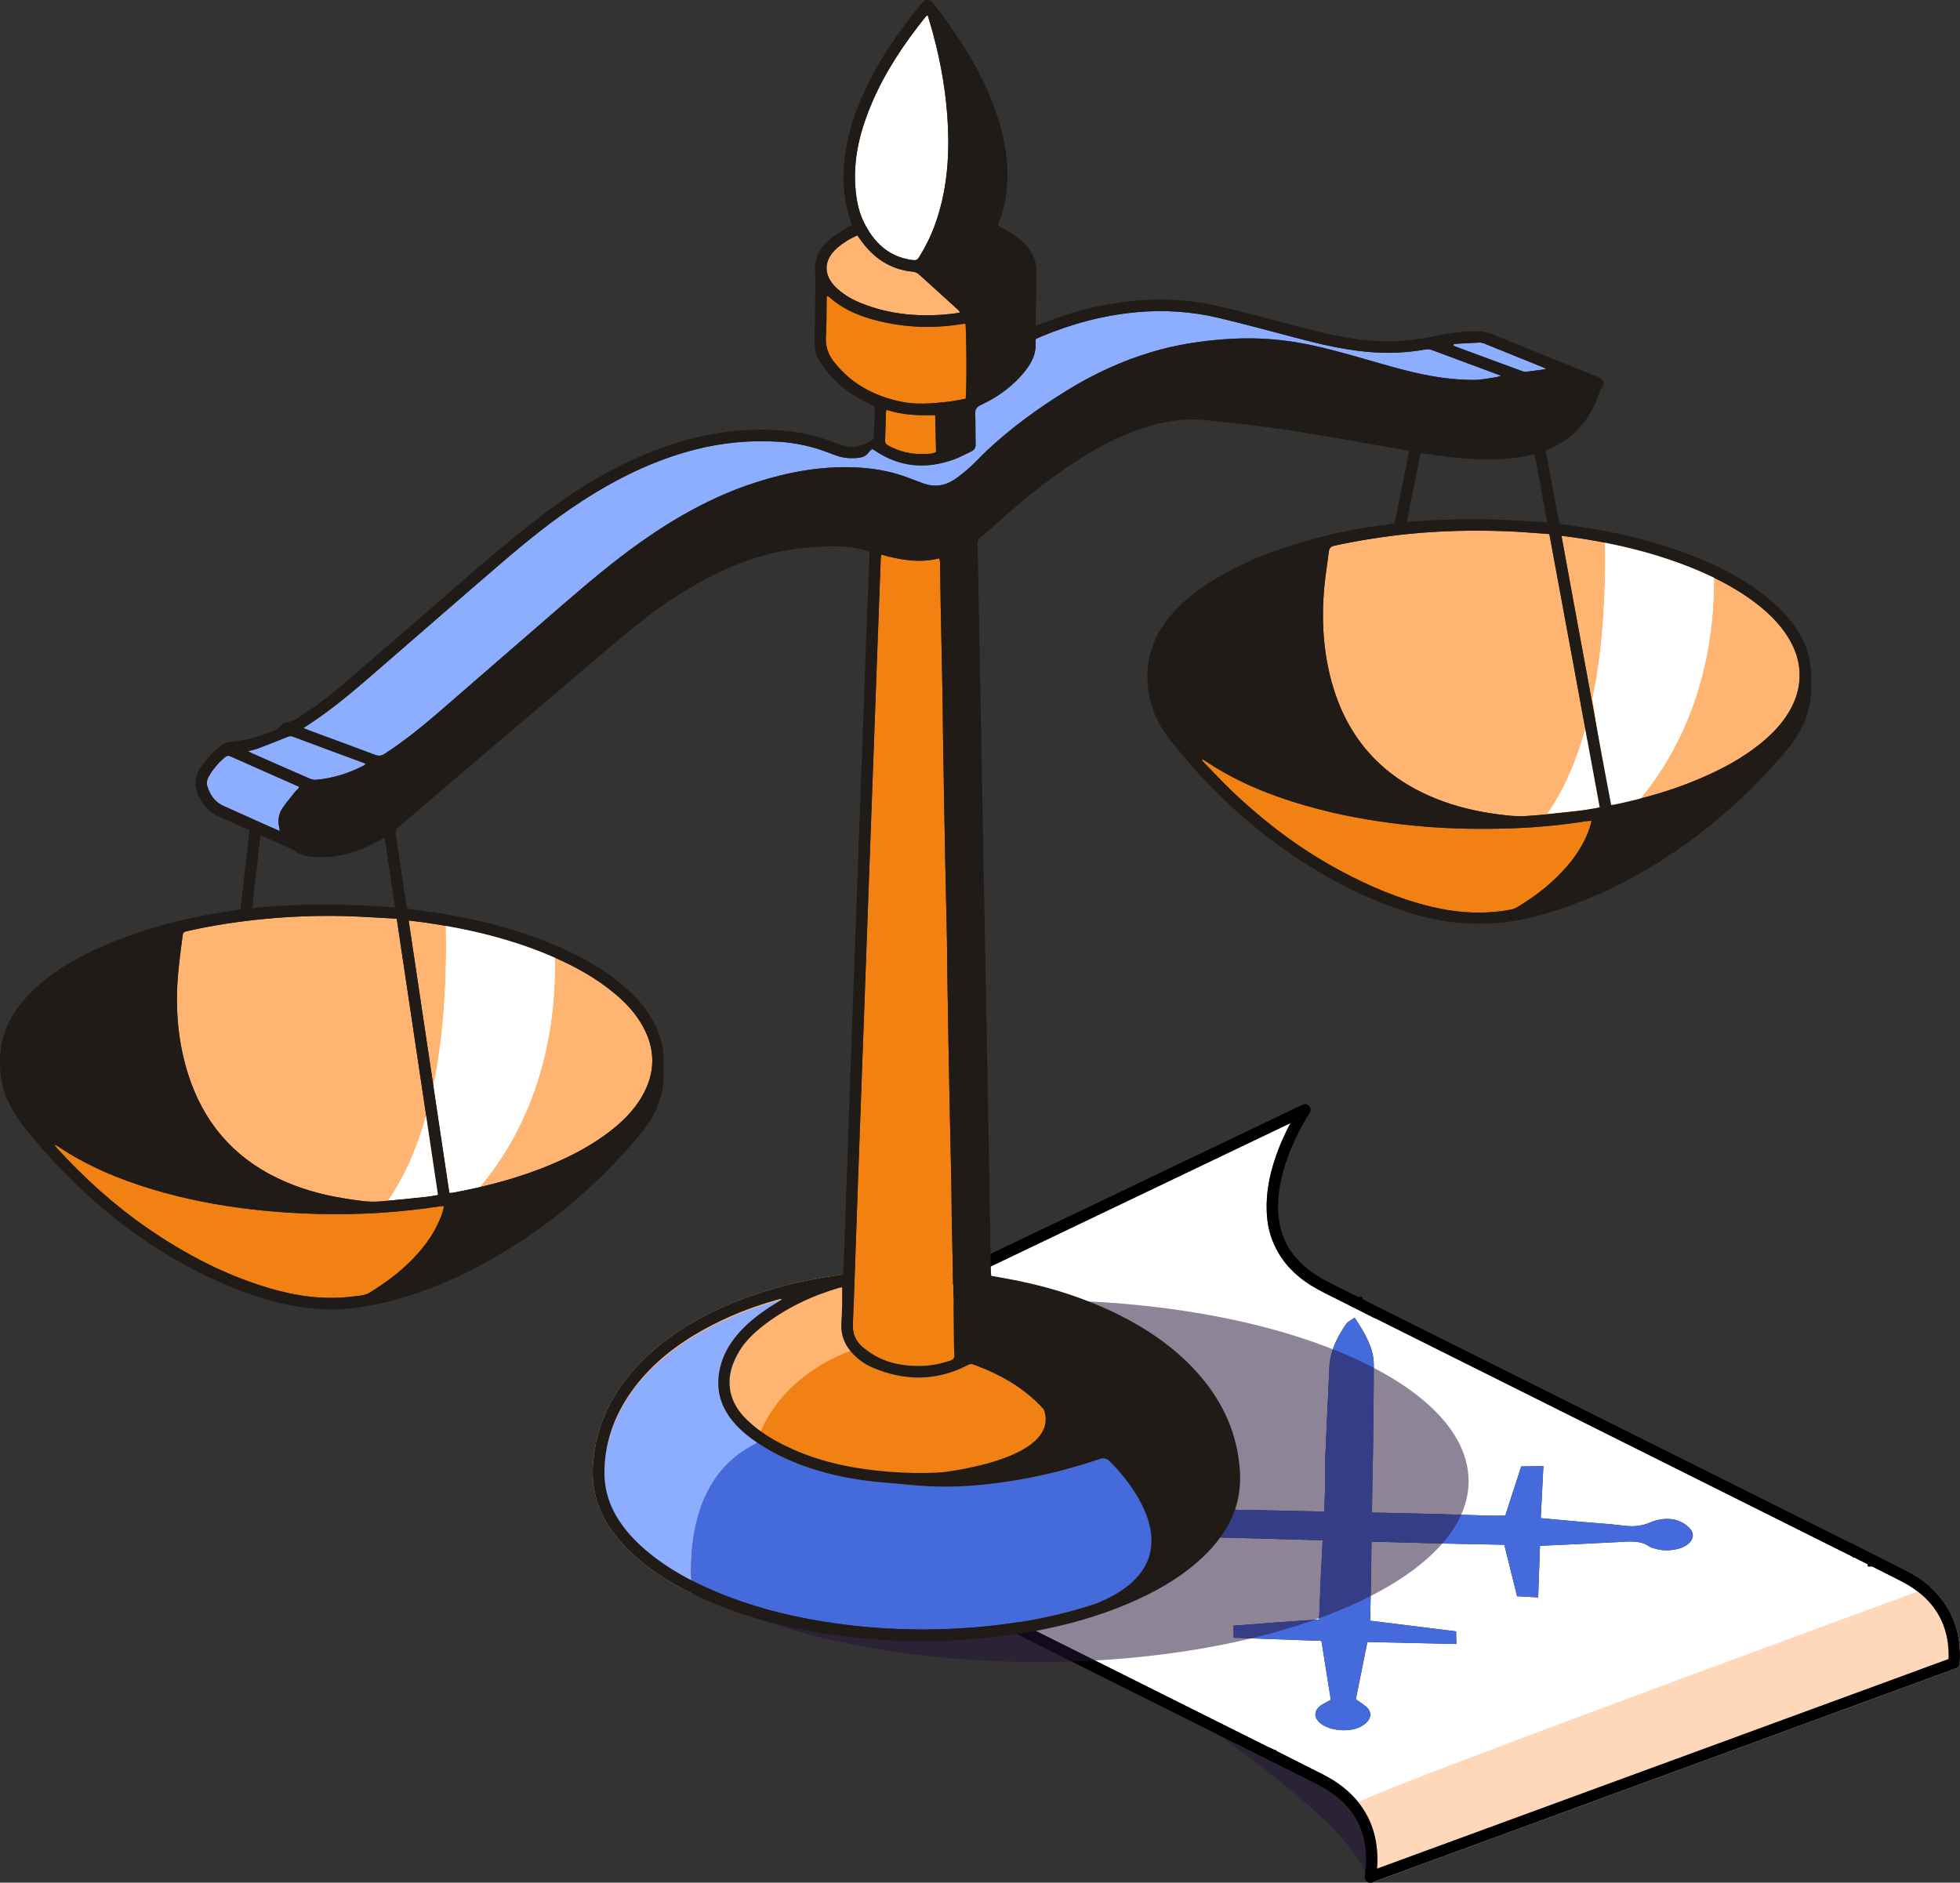
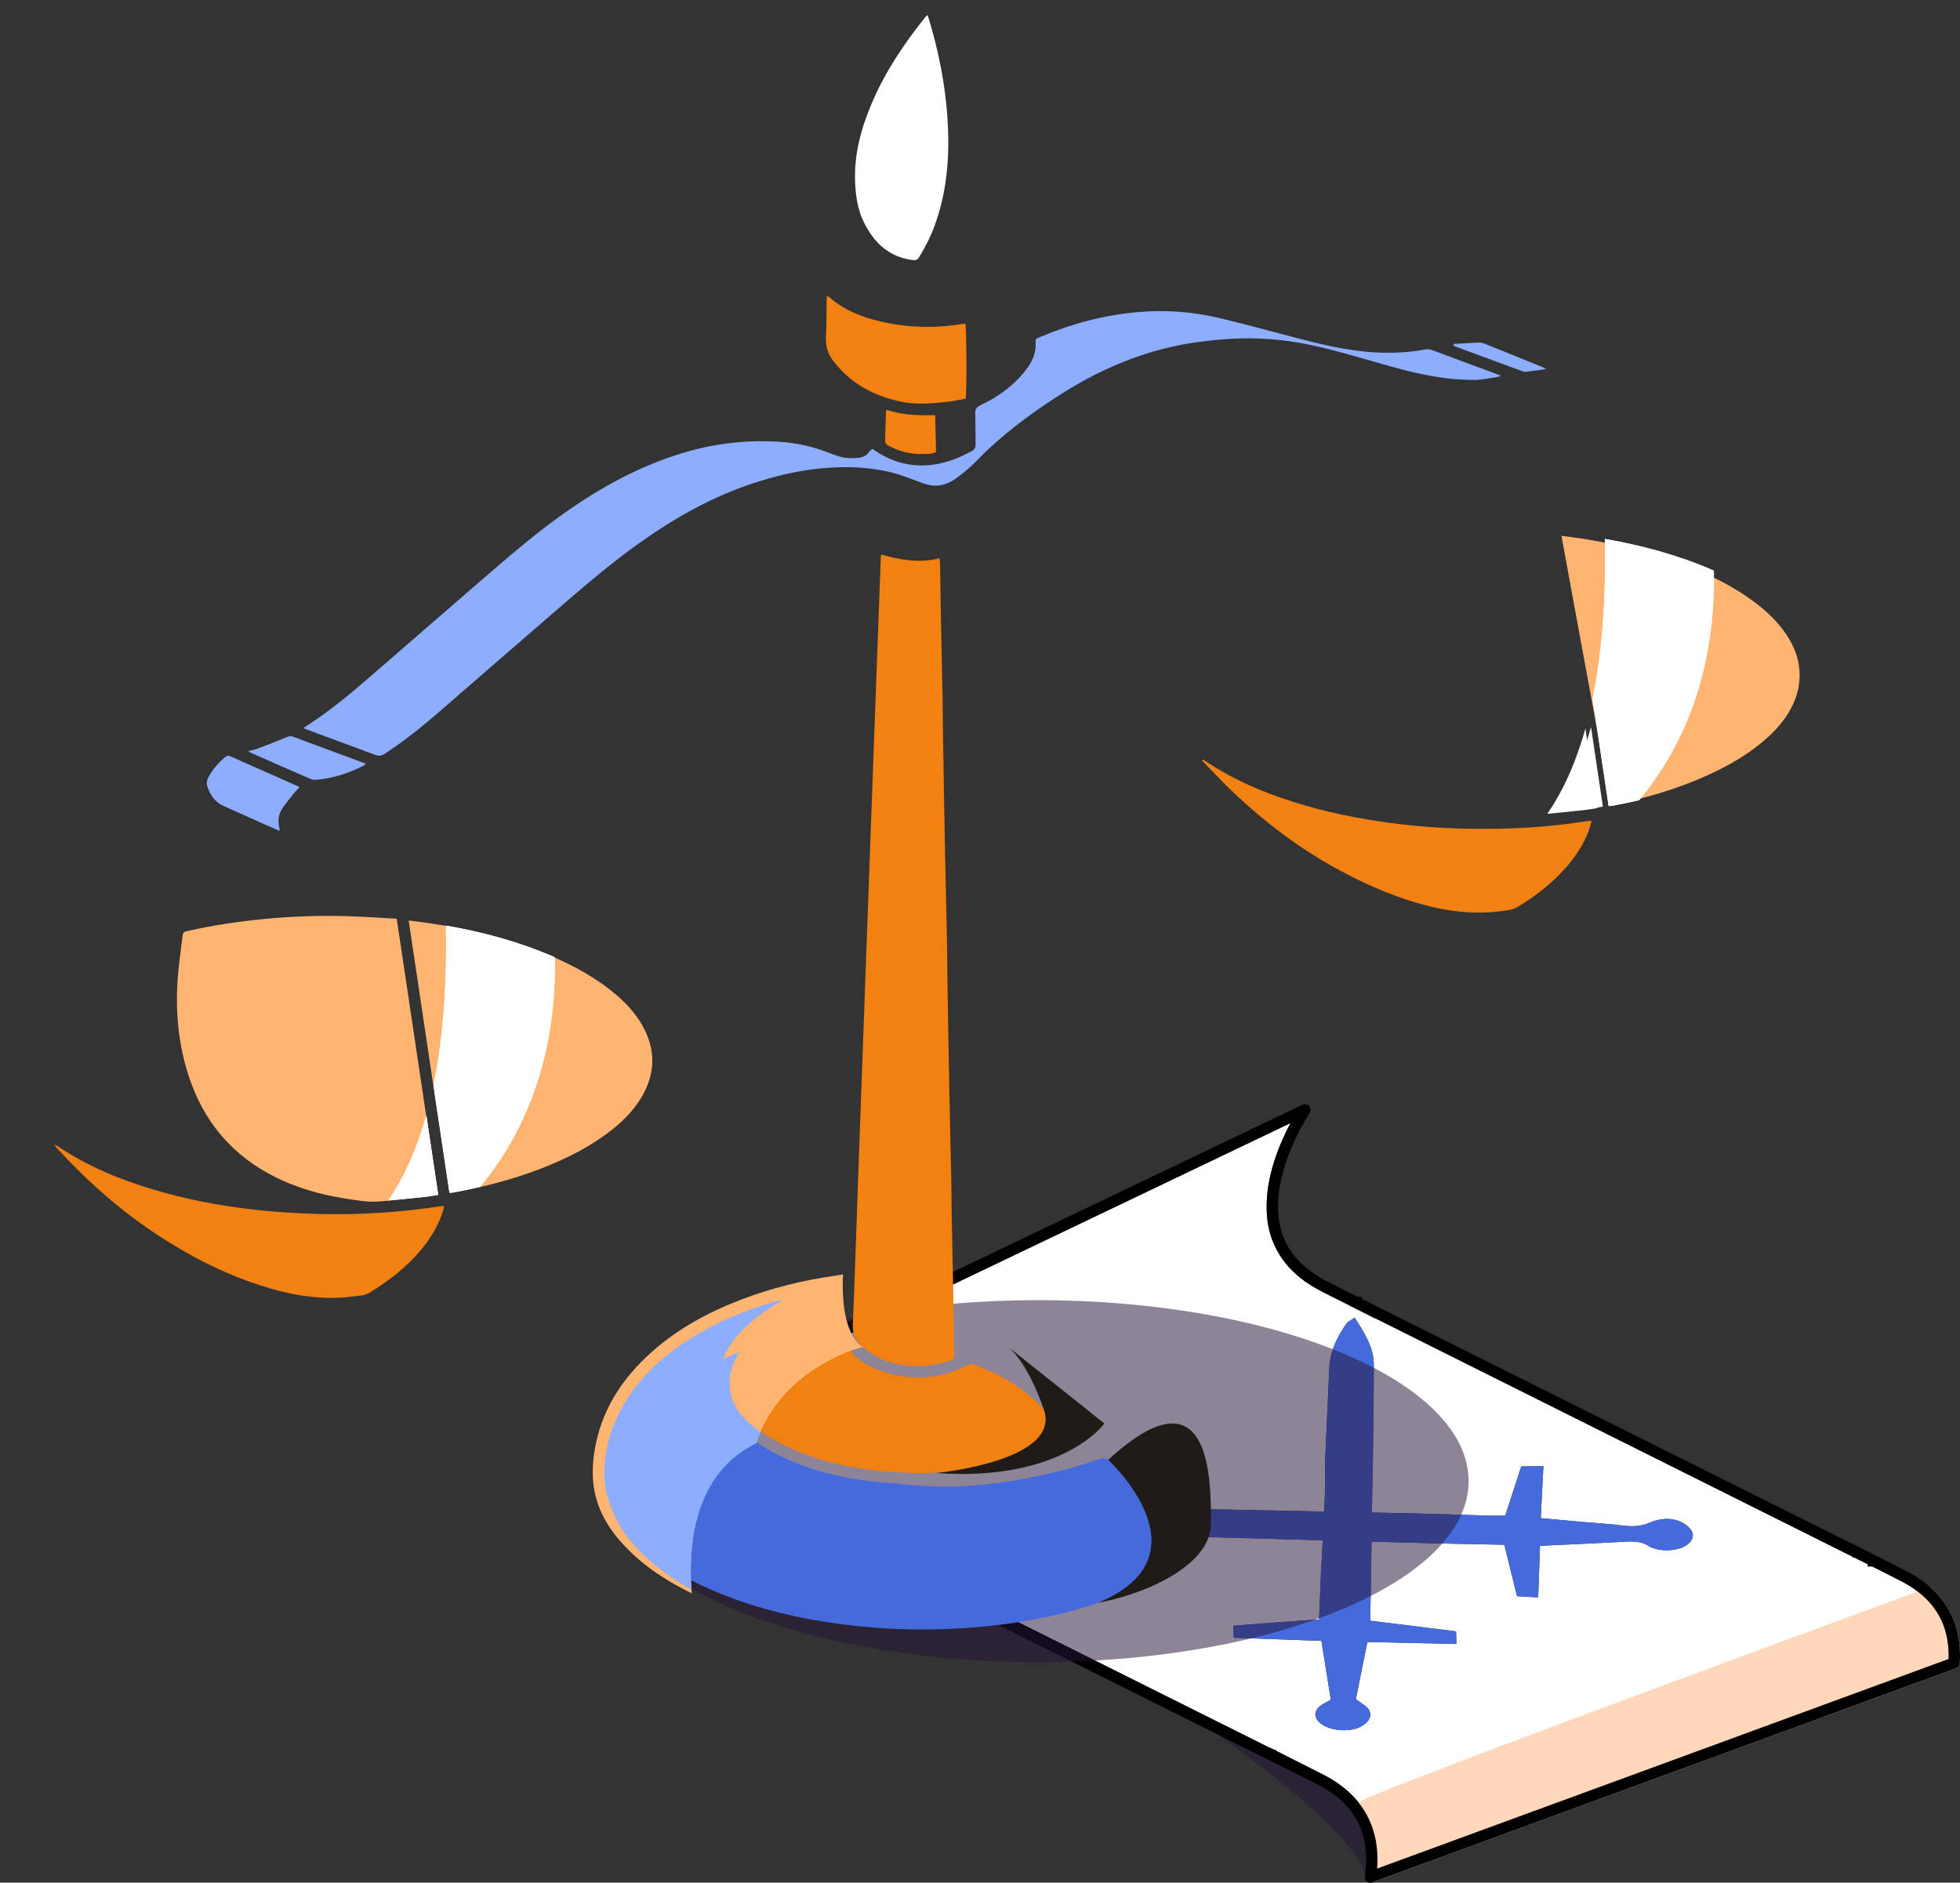
<svg xmlns="http://www.w3.org/2000/svg" width="533" height="512" viewBox="0 0 533 512" fill="none">
  <rect x="0" y="0" width="533" height="512" fill="#333333" stroke="none" />
  <g clipPath="url(#clip0_7515_11281)">
    <path opacity="0.52" d="M377.026 461.47C378.012 463.046 378.483 464.931 378.564 466.772C378.675 469.219 377.386 472.012 375.681 473.718C373.976 475.423 371.242 476.598 368.713 476.591C366.94 476.591 365.117 476.474 363.4 476.004C362.24 475.683 361.05 475.201 360.058 474.496C358.173 473.155 357.305 472.222 355.929 470.307C354.404 468.187 354.379 465.178 354.937 462.737C355.241 461.458 355.83 460.345 356.698 459.4C356.716 459.369 356.741 459.35 356.76 459.32C337.857 457.503 315.824 455.983 310.84 458.121L310.883 458.145C311.565 458.578 320.307 464.072 330.97 471.629H330.976C341.949 479.409 354.956 489.364 363.331 498.207C367.15 502.243 370.008 506.049 371.261 509.312C371.602 510.196 371.825 511.03 371.918 511.827C372.11 513.458 372.569 513.322 373.207 511.932C373.592 511.092 374.044 509.794 374.546 508.15C376.158 502.867 378.26 494.042 380.207 485.545C382.885 473.897 385.284 462.867 385.755 462.502C385.321 462.446 382.023 462.039 377.026 461.464V461.47Z" fill="#241438" />
    <path d="M521.498 432.832C520.11 431.763 518.547 430.792 516.818 429.915L510.538 426.732L509.087 426.009H507.928V425.429L504.202 423.569H503.935L503.65 423.29L500.147 421.548L374.191 358.622C374.061 358.597 373.931 358.554 373.807 358.492L367.619 355.359H367.477L367.173 355.13L364.476 353.771L360.149 351.608C359.424 351.243 358.835 350.928 358.295 350.619L358.178 350.551C353.484 347.981 349.969 344.699 347.669 340.744C347.663 340.732 347.651 340.72 347.644 340.707C347.613 340.652 347.589 340.602 347.558 340.547C347.403 340.275 347.248 339.997 347.105 339.719C345.425 336.548 344.545 333.02 344.47 329.207C344.123 319.907 348.128 310.699 350.949 305.428L269.456 344.409L259.202 349.309L244.856 356.175L232.103 362.274L231.484 362.57L229.208 363.658L210.734 372.495L198.738 378.872L196.958 379.817C196.853 379.879 196.493 380.114 195.973 380.497C193.92 382.011 189.451 385.873 189.649 390.656C189.779 393.746 191.912 396.885 195.886 399.913C197.851 401.409 200.269 402.879 203.127 404.307L210.845 408.169H210.92L211.23 408.361L276.914 441.18H276.92L281.644 443.541L297.769 451.593L310.844 458.131L310.887 458.155L344.861 475.124C344.985 475.149 345.109 475.186 345.233 475.248L346.622 475.946H346.944L347.136 476.212L359.802 482.62C363.807 484.647 367.018 487.181 369.405 490.172C373.304 495.035 375.028 501.103 374.489 508.185L374.551 508.16L529.874 451.191C530.141 443.467 527.332 437.312 521.492 432.832H521.498ZM458.17 420.522C456.106 421.659 452.597 421.962 450.216 421.214C449.658 421.035 448.97 420.905 448.598 420.633C446.1 418.816 442.938 419.218 439.733 419.404C433.7 419.743 427.637 419.991 421.58 420.275C420.787 420.312 420.006 420.349 418.784 420.411C418.623 425.058 418.468 429.655 418.295 434.432C416.255 434.321 414.631 434.228 412.554 434.117C411.401 429.451 410.272 424.934 409.082 420.114C405.877 420.052 402.69 419.997 399.51 419.935C397.08 419.892 394.656 419.842 392.238 419.774C391.494 419.762 390.744 419.743 390 419.725L372.982 419.261L372.883 425.911H372.914C372.858 428.623 372.802 431.342 372.746 434.068C372.697 436.305 372.653 438.542 372.61 440.772C380.657 441.767 388.276 442.713 395.976 443.671C396.007 444.894 396.026 445.778 396.057 447.1C387.979 446.921 380.043 446.748 371.848 446.563C371.711 447.224 371.581 447.885 371.451 448.54C371.221 449.652 370.998 450.758 370.775 451.865C370.663 452.445 370.546 453.026 370.428 453.607C370.242 454.516 370.062 455.418 369.882 456.326C369.752 456.969 369.622 457.612 369.492 458.26C369.361 458.903 369.231 459.546 369.101 460.195C368.971 460.843 368.841 461.492 368.711 462.141C369.535 462.722 370.446 463.309 371.271 463.946C373.466 465.62 372.963 467.968 370.174 469.507C370.062 469.569 369.944 469.631 369.82 469.693C367.024 471.077 362.238 470.774 359.603 469.05C357.055 467.381 357.086 465.052 359.678 463.507C359.926 463.359 360.18 463.216 360.459 463.062C360.874 462.833 361.339 462.586 361.903 462.271C361.079 457.043 360.23 451.716 359.355 446.254C358.345 446.217 357.341 446.186 356.342 446.149C355.338 446.111 354.34 446.074 353.348 446.044C351.358 445.969 349.38 445.901 347.403 445.827C345.822 445.772 344.247 445.716 342.66 445.66C341.867 445.636 341.073 445.605 340.279 445.574C338.699 445.518 337.105 445.463 335.506 445.407C335.469 444.214 335.45 443.355 335.407 442.138C339.374 441.829 343.119 441.52 346.863 441.248C348.754 441.106 350.651 440.982 352.604 440.846C353.094 440.816 353.59 440.785 354.086 440.748C355.208 440.673 356.349 440.599 357.527 440.519C357.527 440.519 357.531 440.519 357.539 440.519C357.93 440.494 358.32 440.463 358.717 440.439C358.723 440.321 358.723 440.21 358.729 440.093C358.754 439.468 358.779 438.844 358.804 438.226C358.853 437.065 358.897 435.909 358.946 434.76C359.07 431.645 359.194 428.574 359.318 425.497C359.331 425.497 359.349 425.497 359.362 425.503L359.69 418.903C350.409 418.65 341.129 418.396 331.842 418.143C328.209 418.044 324.57 417.945 320.931 417.84C320.112 417.822 319.288 417.797 318.463 417.772C309.722 417.531 300.974 417.284 292.233 417.037C284.775 416.827 277.893 415.14 271.074 413.409C270.714 413.317 270.479 413.051 269.636 412.532C271.911 412.007 273.758 411.525 275.668 411.148C284 409.51 292.654 409.652 301.377 409.856C306.355 409.974 311.334 410.079 316.312 410.19C322.821 410.332 329.337 410.462 335.847 410.598C343.925 410.765 351.997 410.925 360.075 411.092L360.403 404.313C360.403 401.631 360.31 398.85 360.416 396.076C360.744 387.981 361.172 379.898 361.519 371.803C361.531 371.574 361.544 371.351 361.562 371.123C361.562 371.03 361.581 370.931 361.593 370.839C361.606 370.666 361.631 370.486 361.655 370.313L361.674 370.184C361.693 370.041 361.711 369.899 361.742 369.751C361.761 369.615 361.786 369.485 361.817 369.349C361.872 369.04 361.947 368.725 362.027 368.416C362.058 368.28 362.096 368.144 362.139 368.008C362.182 367.842 362.232 367.668 362.288 367.495C362.344 367.322 362.399 367.143 362.455 366.97C362.455 366.964 362.455 366.958 362.455 366.958C362.455 366.952 362.461 366.946 362.461 366.939C362.542 366.698 362.635 366.451 362.728 366.21C363.001 365.493 363.317 364.783 363.676 364.078C363.782 363.856 363.9 363.633 364.017 363.417C364.16 363.151 364.309 362.879 364.464 362.614C364.594 362.385 364.73 362.156 364.873 361.928C364.972 361.761 365.078 361.594 365.189 361.421C365.202 361.39 365.22 361.365 365.239 361.341C365.375 361.124 365.524 360.902 365.673 360.679C365.828 360.438 365.989 360.204 366.156 359.969C366.516 359.468 367.347 359.085 368.382 358.35C371.277 362.725 373.577 366.729 373.59 370.987V372.013C373.59 380.238 373.441 388.456 373.348 396.688C373.323 398.208 373.286 399.716 373.236 401.223L373.094 411.358C376.28 411.426 379.467 411.494 382.653 411.562C384.426 411.599 386.199 411.642 387.973 411.691C391.097 411.772 394.228 411.871 397.352 411.963C400.161 412.05 402.975 412.136 405.784 412.217C406.844 412.248 407.91 412.204 409.349 412.198C410.805 407.693 412.213 403.343 413.682 398.813C415.734 398.782 417.439 398.764 419.714 398.739C419.466 403.559 419.231 408.126 418.989 412.878C422.814 413.23 426.428 413.57 430.055 413.891C433.88 414.237 437.749 414.429 441.518 414.923C444.314 415.288 446.496 415.016 448.753 414.058C452.962 412.279 457.166 413.002 459.621 415.77C460.991 417.309 460.389 419.274 458.17 420.522Z" fill="white" />
    <path d="M524.852 431.601C523.773 431.997 522.651 432.405 521.492 432.831C484.344 446.463 408.381 474.45 380.21 485.555C373.689 488.132 369.727 489.794 369.405 490.171C369.026 490.616 368.654 491.054 368.295 491.487C372.728 496.363 373.54 504.748 373.645 511.781L531.913 453.73C531.913 453.73 531.926 453.724 531.932 453.724C531.994 453.699 532.056 453.668 532.118 453.631C532.143 453.619 532.174 453.607 532.205 453.588C532.273 453.545 532.341 453.489 532.403 453.434C532.44 453.403 532.471 453.372 532.502 453.335C532.546 453.291 532.589 453.242 532.626 453.192C532.651 453.162 532.67 453.131 532.688 453.094C532.719 453.044 532.75 452.995 532.775 452.939C532.794 452.902 532.806 452.859 532.825 452.816C532.843 452.766 532.862 452.717 532.874 452.667C532.893 452.612 532.899 452.55 532.905 452.488C532.912 452.457 532.924 452.42 532.924 452.383V452.34C533.488 443.849 530.717 436.804 524.846 431.601H524.852Z" fill="#FFD8BB" />
    <path d="M524.853 431.602C522.962 429.928 520.749 428.438 518.219 427.159L505.336 420.634L505.169 420.479H505.033L503.65 419.781C503.526 419.719 503.396 419.682 503.266 419.651L370.434 353.295V352.696H369.25L368.717 352.43L368.494 352.263H368.388L365.667 350.91L360.633 348.358C360.31 348.197 359.994 348.024 359.678 347.857L359.56 347.789C355.574 345.497 352.536 342.71 350.528 339.502C350.509 339.472 350.49 339.441 350.472 339.41C350.292 339.107 350.118 338.804 349.957 338.495C349.957 338.477 349.939 338.464 349.932 338.446C349.219 337.093 348.668 335.659 348.271 334.145C347.818 332.396 347.601 330.61 347.552 328.812V328.552C347.347 315.81 356.045 302.858 356.144 302.703C356.157 302.691 356.157 302.679 356.169 302.66C356.2 302.617 356.219 302.567 356.244 302.518C356.268 302.475 356.287 302.432 356.305 302.388C356.324 302.345 356.336 302.296 356.349 302.246C356.361 302.197 356.38 302.147 356.386 302.098C356.386 302.048 356.398 301.999 356.398 301.95C356.398 301.906 356.411 301.857 356.411 301.807C356.405 301.758 356.398 301.702 356.392 301.653C356.392 301.603 356.38 301.554 356.374 301.511C356.361 301.461 356.349 301.418 356.33 301.369C356.318 301.319 356.299 301.27 356.274 301.214C356.274 301.202 356.275 301.183 356.256 301.171C356.244 301.14 356.225 301.121 356.213 301.091C356.188 301.047 356.157 300.998 356.126 300.955C356.095 300.911 356.064 300.874 356.033 300.837C355.996 300.8 355.965 300.763 355.927 300.726C355.89 300.689 355.847 300.652 355.803 300.621C355.779 300.602 355.76 300.578 355.729 300.559C355.717 300.559 355.704 300.547 355.686 300.534C355.642 300.51 355.593 300.485 355.543 300.46C355.5 300.436 355.456 300.417 355.413 300.398C355.369 300.38 355.32 300.368 355.27 300.355C355.221 300.343 355.177 300.33 355.128 300.318C355.078 300.312 355.022 300.312 354.973 300.306C354.929 300.3 354.88 300.3 354.83 300.3C354.78 300.3 354.725 300.306 354.675 300.312C354.625 300.318 354.582 300.324 354.532 300.337C354.483 300.343 354.433 300.361 354.384 300.38C354.334 300.392 354.291 300.411 354.241 300.429C354.229 300.436 354.21 300.436 354.191 300.448L269.388 341.01L259.128 345.917L233.883 357.992V357.998L231.986 358.906L230.386 359.666L228.775 360.439L209.358 369.727L198.397 375.548L195.452 377.111L195.378 377.154C195.378 377.154 195.378 377.154 195.365 377.154C194.844 377.476 186.233 382.84 186.556 390.768C186.717 394.871 189.234 398.764 194.057 402.41C196.171 404.011 198.732 405.562 201.738 407.063L209.736 411.061L210.046 411.253H210.12L271.496 441.922L276.468 444.4L291.415 451.871L330.974 471.633H330.98L345.345 478.814L345.636 479.03H345.785L352.239 482.256C352.239 482.256 352.257 482.262 352.27 482.268L358.395 485.37C362.238 487.317 365.239 489.727 367.396 492.594C370.763 497.074 372.065 502.661 371.265 509.316C371.228 509.631 371.191 509.946 371.141 510.261V510.329C371.141 510.391 371.129 510.447 371.129 510.502C371.129 510.552 371.135 510.595 371.141 510.645C371.141 510.694 371.153 510.743 371.16 510.793C371.172 510.849 371.184 510.898 371.203 510.954C371.203 510.972 371.203 510.997 371.222 511.022C371.234 511.052 371.246 511.077 371.259 511.108C371.271 511.133 371.284 511.164 371.296 511.188C371.333 511.256 371.37 511.312 371.408 511.374C371.42 511.386 371.432 511.405 371.439 511.423C371.501 511.497 371.556 511.565 371.625 511.627C371.637 511.633 371.649 511.639 371.656 511.652C371.718 511.701 371.78 511.745 371.842 511.788C371.866 511.806 371.891 511.819 371.922 511.831C371.978 511.862 372.034 511.893 372.096 511.918C372.121 511.93 372.145 511.936 372.176 511.948C372.263 511.979 372.356 512.004 372.449 512.016C372.468 512.016 372.486 512.016 372.511 512.016C372.561 512.023 372.617 512.029 372.679 512.029C372.765 512.029 372.858 512.016 372.951 512.004C372.988 511.998 373.032 511.979 373.069 511.973C373.112 511.961 373.162 511.948 373.212 511.93L531.92 453.719C531.92 453.719 531.932 453.713 531.939 453.713C532.001 453.688 532.063 453.657 532.125 453.62C532.149 453.608 532.18 453.595 532.211 453.577C532.28 453.533 532.348 453.478 532.41 453.422C532.447 453.391 532.478 453.36 532.509 453.323C532.552 453.28 532.596 453.231 532.633 453.181C532.658 453.15 532.676 453.119 532.695 453.082C532.726 453.033 532.757 452.983 532.782 452.928C532.8 452.891 532.813 452.847 532.831 452.804C532.85 452.755 532.869 452.705 532.881 452.656C532.9 452.6 532.906 452.538 532.912 452.477C532.918 452.446 532.931 452.409 532.931 452.372V452.328C533.495 443.838 530.724 436.793 524.853 431.59V431.602ZM529.874 451.191L374.551 508.16L374.489 508.185C375.028 501.103 373.305 495.035 369.405 490.172C367.018 487.181 363.807 484.647 359.802 482.62L347.136 476.212L346.944 475.947H346.622L345.233 475.248C345.109 475.186 344.985 475.149 344.861 475.125L310.888 458.156L310.844 458.131L297.769 451.593L281.644 443.541L276.92 441.181H276.914L211.23 408.361L210.92 408.169H210.846L203.127 404.307C200.269 402.88 197.851 401.409 195.886 399.914C191.912 396.886 189.779 393.746 189.649 390.657C189.451 385.874 193.921 382.012 195.973 380.498C196.494 380.114 196.853 379.88 196.959 379.818L198.738 378.872L210.734 372.495L229.209 363.658L231.484 362.571L232.104 362.274L244.856 356.175L259.202 349.309L269.456 344.409L350.949 305.429C348.128 310.7 344.123 319.907 344.471 329.207C344.545 333.02 345.425 336.549 347.105 339.719C347.248 339.997 347.403 340.275 347.558 340.547C347.589 340.602 347.614 340.652 347.645 340.708C347.645 340.72 347.663 340.732 347.67 340.745C349.97 344.699 353.485 347.981 358.178 350.552L358.296 350.619C358.835 350.928 359.424 351.244 360.149 351.608L364.476 353.771L367.173 355.131L367.477 355.359H367.62L373.807 358.492C373.931 358.554 374.061 358.597 374.191 358.622L500.147 421.548L503.65 423.291L503.935 423.569H504.202L507.922 425.429V426.01H509.087L510.538 426.733L516.818 429.915C518.548 430.793 520.11 431.763 521.499 432.832C527.339 437.312 530.147 443.467 529.88 451.191H529.874Z" fill="black" />
    <path d="M458.158 420.52C456.093 421.657 452.584 421.96 450.204 421.212C449.646 421.033 448.958 420.903 448.586 420.631C446.087 418.815 442.926 419.216 439.72 419.402C433.688 419.742 427.625 419.989 421.568 420.273C420.775 420.31 419.993 420.347 418.772 420.409C418.611 425.056 418.456 429.654 418.282 434.43C416.243 434.319 414.618 434.226 412.542 434.115C411.388 429.45 410.26 424.932 409.07 420.112C402.66 419.989 396.317 419.89 389.981 419.723L372.964 419.26L372.864 425.909H372.895C372.79 430.852 372.691 435.827 372.592 440.771C380.639 441.765 388.258 442.711 395.958 443.669C395.989 444.892 396.007 445.776 396.038 447.098C387.96 446.919 380.025 446.746 371.829 446.561C370.757 451.857 369.74 456.942 368.692 462.139C369.517 462.72 370.428 463.307 371.253 463.944C373.447 465.618 372.945 467.967 370.155 469.505C370.044 469.567 369.926 469.629 369.802 469.691C367.006 471.075 362.22 470.772 359.585 469.048C357.037 467.38 357.068 465.05 359.659 463.505C359.907 463.357 360.162 463.215 360.441 463.06C360.856 462.831 361.321 462.584 361.885 462.269C361.061 457.041 360.211 451.715 359.337 446.252C351.253 445.968 343.534 445.689 335.487 445.405C335.45 444.213 335.432 443.354 335.388 442.136C339.356 441.827 343.1 441.518 346.845 441.246C350.627 440.968 354.427 440.727 358.699 440.437C358.903 435.32 359.101 430.42 359.3 425.495C359.312 425.495 359.331 425.495 359.343 425.495L359.672 418.895C337.186 418.283 314.7 417.671 292.215 417.029C284.756 416.819 277.875 415.132 271.055 413.401C270.696 413.309 270.46 413.043 269.617 412.524C271.892 411.999 273.74 411.517 275.649 411.14C283.982 409.502 292.636 409.644 301.359 409.848C320.925 410.299 340.49 410.682 360.056 411.084L360.385 404.305C360.385 401.623 360.292 398.842 360.397 396.068C360.726 387.973 361.154 379.89 361.501 371.795C361.68 367.636 363.503 363.73 366.144 359.961C366.504 359.46 367.334 359.077 368.37 358.342C371.265 362.717 373.565 366.721 373.577 370.979C373.59 379.544 373.435 388.109 373.336 396.68C373.311 398.2 373.274 399.708 373.224 401.215L373.081 411.35C376.268 411.418 379.455 411.486 382.641 411.554C390.353 411.714 398.059 411.993 405.772 412.209C406.832 412.24 407.898 412.196 409.336 412.19C410.793 407.685 412.201 403.335 413.67 398.805C415.722 398.774 417.427 398.756 419.702 398.731C419.454 403.551 419.219 408.118 418.977 412.87C422.802 413.222 426.416 413.562 430.043 413.883C433.868 414.229 437.737 414.421 441.506 414.915C444.302 415.28 446.484 415.008 448.741 414.05C452.95 412.271 457.154 412.994 459.609 415.762C460.979 417.301 460.377 419.266 458.158 420.514V420.52Z" fill="#446ADC" />
    <g opacity="0.52">
      <path d="M282.271 452.027C346.942 452.027 399.368 429.993 399.368 402.813C399.368 375.633 346.942 353.599 282.271 353.599C217.6 353.599 165.174 375.633 165.174 402.813C165.174 429.993 217.6 452.027 282.271 452.027Z" fill="#241438" />
    </g>
    <path d="M289.286 391.686C287.929 392.384 286.639 393.101 285.306 393.725C278.561 396.864 271.475 398.829 264.104 399.738C256.757 400.64 249.386 400.862 242.002 400.288C233.069 399.589 224.334 397.964 216.063 394.355C211.501 392.359 207.198 389.937 203.534 386.52C201.023 384.184 199.114 381.477 198.55 377.979C197.992 374.494 198.897 371.318 200.546 368.308C202.207 365.262 204.613 362.846 207.322 360.72C213.559 355.832 220.577 352.477 228.165 350.258C228.394 350.19 228.636 350.172 229.002 350.11C229.002 351.982 229.033 353.7 229.002 355.412C228.965 356.994 228.841 358.57 228.779 360.145C228.661 362.938 229.547 365.386 231.352 367.518C233.013 369.483 235.053 370.984 237.396 371.973C246.038 375.631 254.618 375.637 263.062 371.318C263.558 371.065 263.986 370.848 264.587 371.065C272.957 374.068 280.334 378.499 285.808 385.667C287.185 387.471 288.369 389.405 289.293 391.686H289.286Z" fill="#F18113" />
-     <path d="M323.106 422.841C322.151 423.595 321.283 424.324 320.378 424.992C314.265 429.496 307.483 432.722 300.372 435.287C291.86 438.364 283.087 440.36 274.129 441.59C267.744 442.467 261.333 442.956 254.879 443.11C245.841 443.339 236.857 442.813 227.905 441.602C217.062 440.138 206.486 437.635 196.312 433.563C189.201 430.714 182.456 427.198 176.486 422.334C172.971 419.473 169.871 416.229 167.571 412.286C165.327 408.443 164.261 404.34 164.36 399.841C164.552 391.363 167.522 383.935 172.574 377.255C177.621 370.587 184.118 365.619 191.377 361.59C197.856 357.993 204.713 355.305 211.861 353.352C212.09 353.291 212.32 353.241 212.636 353.383C212.189 353.661 211.749 353.952 211.303 354.224C207.571 356.504 204.025 359.025 201.086 362.3C198.321 365.371 196.331 368.851 195.599 372.966C194.781 377.533 195.73 381.698 198.445 385.461C200.41 388.186 202.933 390.324 205.692 392.197C211.836 396.356 218.6 399.087 225.773 400.867C230.98 402.152 236.262 402.918 241.612 403.314C245.214 403.58 248.81 404.031 252.418 404.21C257.52 404.463 262.623 404.265 267.713 403.74C278.45 402.628 288.909 400.261 299.119 396.788C299.944 396.504 300.607 396.615 301.351 397.023C307.427 400.323 312.417 404.815 316.447 410.402C319.181 414.19 321.339 418.287 323.106 422.841Z" fill="#446ADC" />
+     <path d="M323.106 422.841C322.151 423.595 321.283 424.324 320.378 424.992C314.265 429.496 307.483 432.722 300.372 435.287C291.86 438.364 283.087 440.36 274.129 441.59C267.744 442.467 261.333 442.956 254.879 443.11C245.841 443.339 236.857 442.813 227.905 441.602C217.062 440.138 206.486 437.635 196.312 433.563C189.201 430.714 182.456 427.198 176.486 422.334C172.971 419.473 169.871 416.229 167.571 412.286C165.327 408.443 164.261 404.34 164.36 399.841C164.552 391.363 167.522 383.935 172.574 377.255C177.621 370.587 184.118 365.619 191.377 361.59C197.856 357.993 204.713 355.305 211.861 353.352C212.09 353.291 212.32 353.241 212.636 353.383C207.571 356.504 204.025 359.025 201.086 362.3C198.321 365.371 196.331 368.851 195.599 372.966C194.781 377.533 195.73 381.698 198.445 385.461C200.41 388.186 202.933 390.324 205.692 392.197C211.836 396.356 218.6 399.087 225.773 400.867C230.98 402.152 236.262 402.918 241.612 403.314C245.214 403.58 248.81 404.031 252.418 404.21C257.52 404.463 262.623 404.265 267.713 403.74C278.45 402.628 288.909 400.261 299.119 396.788C299.944 396.504 300.607 396.615 301.351 397.023C307.427 400.323 312.417 404.815 316.447 410.402C319.181 414.19 321.339 418.287 323.106 422.841Z" fill="#446ADC" />
    <path d="M234.601 366.334C234.601 366.334 233.312 366.637 231.254 367.403C225.277 369.615 212.847 375.677 206.858 389.242C206.443 390.187 206.059 391.176 205.705 392.195C201.589 394.191 198.377 396.855 195.885 399.914C195.228 400.723 194.614 401.557 194.056 402.416C188.57 410.827 187.578 421.437 187.9 429.724C187.931 430.515 187.975 431.287 188.024 432.029C188.055 432.474 188.086 432.906 188.123 433.332C181.428 430.076 175.234 426.072 170.052 420.652C165.898 416.314 162.798 411.395 161.645 405.42C160.976 401.934 161.1 398.43 161.62 394.951C163.319 383.717 169.122 374.812 177.522 367.428C184.565 361.242 192.674 356.842 201.39 353.505C209.741 350.298 218.377 348.16 227.243 346.924C227.875 346.838 228.507 346.708 229.251 346.578C228.997 351.923 229.425 355.86 230.144 358.746C230.218 359.067 230.299 359.376 230.386 359.666C230.72 360.816 231.092 361.774 231.483 362.571C232.965 365.617 234.608 366.334 234.608 366.334H234.601Z" fill="#FFB471" />
    <path d="M174.672 298.023C172.223 302.318 168.702 305.63 164.753 308.516C159.279 312.527 153.228 315.449 146.923 317.884C139.229 320.85 131.263 322.859 123.166 324.366C122.924 324.416 122.676 324.404 122.199 324.428C118.51 299.735 114.834 275.153 111.133 250.348C112.639 250.533 113.947 250.669 115.256 250.855C127.419 252.573 139.285 255.397 150.587 260.316C156.607 262.942 162.304 266.106 167.344 270.357C170.283 272.829 172.862 275.622 174.74 278.984C178.286 285.337 178.28 291.695 174.672 298.023Z" fill="#FFB471" />
    <path d="M119.108 324.992C117.986 325.177 117.031 325.381 116.058 325.48C111.824 325.925 107.589 326.382 103.349 326.747C100.013 327.031 96.728 326.407 93.461 325.888C87.174 324.88 81.099 323.156 75.346 320.363C63.17 314.462 55.222 304.939 51.161 292.16C48.47 283.681 47.683 274.956 48.328 266.113C48.601 262.374 49.134 258.661 49.593 254.94C49.772 253.47 49.828 253.47 51.26 253.148C58.129 251.597 65.079 250.572 72.085 249.904C79.195 249.231 86.319 248.965 93.454 249.138C98.203 249.249 102.94 249.601 107.887 249.855C111.644 275.024 115.37 299.94 119.108 324.992Z" fill="#FFB471" />
    <path d="M420.462 100.371C418.459 100.649 416.717 100.915 414.975 101.113C414.603 101.156 414.194 101.026 413.828 100.897C407.839 98.697 401.857 96.49 395.868 94.278C395.651 94.198 395.453 94.056 395.248 93.945C395.273 93.815 395.298 93.679 395.329 93.543C397.641 93.413 399.954 93.252 402.266 93.166C402.793 93.147 403.351 93.32 403.847 93.518C409.079 95.619 414.305 97.739 419.525 99.865C419.78 99.963 420.003 100.124 420.462 100.371Z" fill="#8DAEFF" />
    <path d="M254.545 122.921C253.46 123.551 252.295 123.403 251.191 123.452C247.744 123.613 244.521 122.804 241.495 121.147C240.894 120.814 240.665 120.394 240.689 119.72C240.788 117.205 240.838 114.69 240.919 112.175C240.919 111.989 240.993 111.804 241.061 111.464C245.351 112.867 249.734 113.028 254.31 112.898C254.39 116.309 254.471 119.59 254.545 122.921Z" fill="#F28112" />
    <path d="M99.458 207.767C99.26 207.933 99.105 208.119 98.906 208.218C94.858 210.288 90.593 211.653 86.049 212.067C85.484 212.117 84.852 212.03 84.337 211.802C79.024 209.503 73.73 207.161 68.436 204.825C68.212 204.726 68.008 204.59 67.475 204.281C68.597 203.991 69.372 203.855 70.097 203.583C72.682 202.6 75.255 201.581 77.822 200.549C78.423 200.302 78.931 200.067 79.638 200.333C86.123 202.767 92.626 205.159 99.123 207.563C99.21 207.6 99.291 207.668 99.458 207.767Z" fill="#8DAEFF" />
    <path d="M81.368 214.196C80.983 214.597 80.543 214.98 80.183 215.431C79.043 216.859 77.859 218.256 76.842 219.757C75.738 221.382 75.472 223.218 75.962 225.146C76.017 225.368 76.011 225.609 76.055 226.005C74.666 225.387 73.401 224.837 72.149 224.281C68.355 222.581 64.561 220.9 60.779 219.182C58.46 218.132 57.14 216.229 56.39 213.874C56.117 213.034 56.228 212.224 56.638 211.446C57.785 209.277 59.359 207.46 61.238 205.89C61.653 205.55 62.031 205.421 62.583 205.662C68.77 208.418 74.963 211.149 81.157 213.893C81.231 213.924 81.262 214.041 81.368 214.196Z" fill="#8DAEFF" />
    <path d="M432.811 223.221C432.625 223.944 432.508 224.549 432.315 225.124C430.759 229.759 428.031 233.67 424.696 237.186C421.1 240.987 416.959 244.114 412.471 246.783C411.975 247.08 411.392 247.284 410.828 247.389C403.543 248.754 396.333 248.303 389.166 246.579C380.53 244.503 372.452 241.061 364.653 236.89C353.742 231.062 343.978 223.678 335.051 215.175C332.23 212.487 329.589 209.613 326.867 206.82C326.948 206.727 327.028 206.629 327.109 206.536C327.679 206.907 328.25 207.271 328.82 207.642C336.954 212.913 345.85 216.454 355.131 219.117C363.761 221.602 372.57 223.196 381.491 224.228C391.411 225.371 401.355 225.631 411.317 225.266C417.951 225.025 424.566 224.413 431.125 223.363C431.609 223.289 432.098 223.276 432.811 223.221Z" fill="#F18113" />
    <path d="M489.375 184.298C489.27 187.283 488.433 190.033 487.051 192.64C485.234 196.051 482.68 198.869 479.766 201.366C474.298 206.056 468.006 209.368 461.384 212.118C454.181 215.115 446.704 217.21 439.085 218.817C438.843 218.866 438.595 218.866 438.13 218.91C435.805 206.761 433.629 194.587 431.366 182.426C429.11 170.295 426.903 158.159 424.621 145.707C426.729 146.003 428.583 146.22 430.43 146.516C439.543 147.981 448.502 150.094 457.163 153.32C464.342 155.996 471.204 159.277 477.342 163.924C480.597 166.39 483.523 169.183 485.798 172.6C488.16 176.141 489.53 179.972 489.375 184.298Z" fill="#FFB471" />
-     <path d="M435.024 219.604C432.762 219.962 430.728 220.37 428.676 220.599C424.002 221.118 419.327 221.68 414.634 221.958C412.235 222.094 409.792 221.779 407.393 221.47C401.584 220.723 395.905 219.382 390.456 217.188C375 210.99 365.54 199.663 361.647 183.614C359.743 175.766 359.39 167.801 360.115 159.78C360.407 156.542 360.958 153.329 361.343 150.097C361.467 149.065 361.913 148.607 362.973 148.379C369.514 146.97 376.104 145.932 382.762 145.24C391.597 144.325 400.456 144.158 409.327 144.461C413.276 144.597 417.225 144.968 421.33 145.24C425.917 170.057 430.474 194.762 435.024 219.604Z" fill="#FFB471" />
    <path d="M262.612 108.434C260.932 108.725 259.295 109.102 257.634 109.281C253.3 109.763 248.954 110.134 244.627 109.163C238.508 107.785 233.04 105.19 228.67 100.58C228.161 100.042 227.684 99.474 227.2 98.918C225.371 96.817 224.423 94.468 224.596 91.607C224.801 88.258 224.733 84.896 224.795 81.541C224.795 81.219 224.838 80.898 224.875 80.441C225.185 80.608 225.365 80.67 225.502 80.787C229.494 84.346 234.317 86.225 239.426 87.418C246.636 89.105 253.92 89.339 261.242 88.165C261.676 88.097 262.11 88.079 262.531 88.036C262.835 89.179 262.922 106.296 262.612 108.434Z" fill="#F28112" />
-     <path d="M261.094 84.981C260.456 85.099 259.985 85.21 259.507 85.266C250.815 86.328 242.303 85.729 234.108 82.423C231.894 81.533 229.836 80.353 228.013 78.789C227.865 78.66 227.703 78.542 227.561 78.406C223.773 74.865 223.847 70.682 227.79 67.32C228.652 66.585 229.607 65.942 230.561 65.337C231.349 64.842 232.211 64.465 233.128 63.989C233.488 64.484 233.798 64.916 234.101 65.349C237.586 70.218 242.148 73.296 248.243 73.895C248.794 73.945 249.42 74.198 249.823 74.556C253.475 77.819 257.089 81.132 260.71 84.425C260.815 84.524 260.877 84.666 261.094 84.981Z" fill="#FFB471" />
    <path d="M254.284 61.025C253.161 64.146 251.698 67.106 249.944 69.93C249.485 70.659 249.014 70.844 248.127 70.727C241.686 69.88 237.65 65.975 234.922 60.45C233.205 56.977 232.684 53.208 232.535 49.389C232.25 41.875 234.197 34.818 237.105 27.995C240.75 19.424 245.92 11.787 251.717 4.544C251.804 4.433 251.94 4.359 252.262 4.099C252.777 5.854 253.254 7.399 253.682 8.962C255.97 17.373 257.414 25.925 257.786 34.632C258.171 43.623 257.358 52.479 254.284 61.025Z" fill="white" />
    <path d="M408.176 102.205C407.538 102.397 407.197 102.545 406.843 102.588C404.835 102.866 402.814 103.324 400.805 103.324C397.941 103.318 395.064 103.12 392.225 102.73C384.792 101.717 377.637 99.492 370.452 97.447C364.686 95.803 358.915 94.19 353 93.171C346.33 92.021 339.616 91.749 332.858 92.269C326.218 92.775 319.684 93.789 313.292 95.698C305.072 98.145 297.366 101.723 290.087 106.216C282.363 110.993 275.029 116.295 268.395 122.517C266.808 124.007 265.351 125.638 263.727 127.09C262.338 128.338 260.875 129.55 259.307 130.563C256.746 132.207 253.95 132.522 251.049 131.459C249.424 130.866 247.813 130.217 246.182 129.636C241.712 128.042 237.087 127.288 232.351 127.103C223.126 126.744 214.205 128.4 205.47 131.212C194.044 134.889 183.709 140.685 173.976 147.6C166.902 152.624 160.275 158.21 153.71 163.865C142.123 173.851 130.616 183.923 119.042 193.928C114.473 197.877 109.749 201.64 104.684 204.958C103.766 205.558 103.016 205.681 101.962 205.28C95.992 203.018 89.984 200.837 83.996 198.618C83.58 198.47 83.184 198.278 82.508 198C83.289 197.481 83.859 197.098 84.436 196.721C90.493 192.742 95.998 188.057 101.466 183.33C112.991 173.35 124.473 163.315 136.035 153.384C143.059 147.347 150.232 141.495 158.018 136.434C167.578 130.211 177.689 125.199 188.799 122.32C196.301 120.379 203.914 119.662 211.632 120.126C216.362 120.41 220.95 121.405 225.37 123.135C227.125 123.815 228.879 124.507 230.795 124.581C231.44 124.612 232.084 124.6 232.723 124.569C234.149 124.507 235.463 124.229 236.319 122.9C236.517 122.585 236.889 122.388 237.199 122.116C237.422 122.239 237.602 122.32 237.757 122.431C244.533 127.084 251.799 127.702 259.418 124.94C261.042 124.353 262.561 123.494 264.13 122.758C264.985 122.357 265.333 121.726 265.308 120.75C265.233 117.988 265.289 115.219 265.202 112.451C265.171 111.258 265.599 110.677 266.721 110.146C271.482 107.915 275.661 104.881 278.928 100.691C280.689 98.43 281.83 95.982 281.619 93.047C281.6 92.806 281.65 92.559 281.668 92.201C282.084 92.009 282.518 91.793 282.97 91.601C291.42 88.042 300.193 85.687 309.349 84.884C316.814 84.229 324.222 84.742 331.494 86.478C338.717 88.202 345.883 90.149 353.062 92.04C359.101 93.634 365.176 95.037 371.407 95.649C376.807 96.174 382.194 96.026 387.538 95.049C388.251 94.919 388.852 94.981 389.534 95.241C395.052 97.317 400.582 99.35 406.106 101.396C406.701 101.618 407.29 101.859 408.176 102.205Z" fill="#8DAEFF" />
    <path d="M259.53 368.52C259.573 369.372 259.214 369.755 258.451 370.021C255.612 371.004 252.686 371.517 249.697 371.498C245.953 371.48 242.27 370.892 238.892 369.193C237.36 368.427 235.891 367.444 234.595 366.332C232.754 364.75 231.805 362.692 231.917 360.171C232.153 355.042 232.32 349.913 232.506 344.778C232.76 337.572 233.002 330.373 233.262 323.168C233.554 314.875 233.851 306.588 234.155 298.302C234.446 290.206 234.75 282.117 235.042 274.028C235.345 265.735 235.637 257.449 235.941 249.156C236.232 241.067 236.536 232.978 236.827 224.883C237.131 216.695 237.422 208.507 237.726 200.313C238.017 192.224 238.315 184.129 238.613 176.04C238.91 168 239.208 159.954 239.511 151.915C239.518 151.624 239.573 151.34 239.629 150.827C244.899 152.273 250.038 153.231 255.444 151.828C255.519 152.273 255.63 152.638 255.637 153.002C255.711 157.346 255.748 161.691 255.835 166.035C255.984 173.889 256.17 181.737 256.318 189.585C256.38 192.848 256.38 196.104 256.43 199.367C256.517 205.343 256.622 211.318 256.728 217.288C256.821 222.522 256.914 227.756 257.019 232.99C257.18 240.492 257.36 248 257.509 255.502C257.571 258.709 257.571 261.923 257.62 265.136C257.707 271.161 257.813 277.186 257.918 283.205C258.005 288.39 258.104 293.574 258.209 298.759C258.371 306.261 258.544 313.769 258.699 321.271C258.761 324.429 258.749 327.593 258.811 330.756C258.959 338.604 259.139 346.452 259.294 354.3C259.35 357.464 259.356 360.622 259.4 363.786C259.424 365.368 259.437 366.944 259.53 368.52Z" fill="#F28112" />
    <path d="M120.78 328.038C120.606 328.699 120.489 329.255 120.309 329.793C118.722 334.588 115.895 338.599 112.435 342.207C108.92 345.884 104.872 348.869 100.557 351.532C99.174 352.391 97.625 352.379 96.118 352.577C88.319 353.596 80.712 352.552 73.223 350.34C61.326 346.817 50.489 341.151 40.316 334.156C31.141 327.846 22.933 320.425 15.443 312.2C15.257 311.99 15.09 311.755 14.73 311.297C15.158 311.452 15.338 311.483 15.474 311.576C23.497 317.032 32.337 320.709 41.581 323.484C50.328 326.11 59.262 327.828 68.332 328.891C74.438 329.607 80.557 330.003 86.701 330.157C97.823 330.442 108.877 329.731 119.869 328.038C120.098 328.007 120.34 328.038 120.78 328.038Z" fill="#F18113" />
    <path d="M301.357 397.017C301.357 397.017 329.596 423.033 298.58 435.911C313.124 433.168 329.299 425.085 329.299 414.456C329.299 403.827 329.919 370.81 301.357 397.024V397.017Z" fill="#201B16" />
    <path d="M254.545 400.606C254.545 400.606 288.76 397.399 283.863 383.335C278.959 369.27 273.739 365.958 273.739 365.958L300.329 387.135C300.329 387.135 289.014 403.066 254.545 400.606Z" fill="#201B16" />
    <path d="M212.638 353.693C212.192 353.971 211.751 354.262 211.305 354.534C207.573 356.814 204.027 359.335 201.088 362.61C200.797 362.932 200.518 363.259 200.245 363.593C200.133 363.723 200.022 363.859 199.923 363.995C199.817 364.124 199.718 364.254 199.619 364.384C199.464 364.582 199.315 364.786 199.166 364.996C199.067 365.138 198.968 365.28 198.875 365.422C198.825 365.49 198.782 365.552 198.739 365.62C198.664 365.725 198.596 365.83 198.528 365.941C198.515 365.966 198.497 365.991 198.484 366.015C198.36 366.201 198.243 366.386 198.137 366.578C198.125 366.59 198.119 366.602 198.112 366.615C198.038 366.738 197.964 366.862 197.895 366.985C197.821 367.109 197.747 367.239 197.678 367.369C197.592 367.529 197.505 367.696 197.424 367.869C197.337 368.03 197.257 368.191 197.182 368.357C197.164 368.394 197.145 368.432 197.127 368.469C197.089 368.543 197.058 368.617 197.027 368.697C196.972 368.815 196.916 368.938 196.866 369.062C196.81 369.179 196.761 369.303 196.717 369.426C196.693 369.47 196.68 369.507 196.662 369.55C198.1 368.901 199.582 368.271 201.107 367.659C201.02 367.795 200.939 367.925 200.865 368.061C200.753 368.246 200.648 368.432 200.543 368.623C200.375 368.926 200.22 369.229 200.071 369.531C199.842 369.983 199.637 370.446 199.458 370.91C199.396 371.064 199.334 371.218 199.278 371.379C199.222 371.534 199.166 371.688 199.117 371.849C199.061 372.003 199.011 372.158 198.968 372.318C198.937 372.417 198.906 372.522 198.881 372.627C198.838 372.77 198.8 372.912 198.769 373.054C198.732 373.208 198.695 373.363 198.664 373.517C198.633 373.647 198.608 373.783 198.59 373.913C198.559 374.08 198.534 374.253 198.509 374.426C198.484 374.599 198.46 374.772 198.447 374.945C198.429 375.087 198.416 375.235 198.41 375.383C198.398 375.538 198.391 375.699 198.385 375.859C198.367 376.656 198.416 377.466 198.546 378.294C198.577 378.492 198.615 378.69 198.658 378.881C198.658 378.881 198.664 378.9 198.664 378.906C198.683 378.999 198.701 379.091 198.726 379.184C198.726 379.209 198.738 379.233 198.745 379.258C198.745 379.27 198.745 379.277 198.745 379.289C198.782 379.443 198.825 379.604 198.869 379.752C198.918 379.925 198.968 380.092 199.024 380.265C199.042 380.321 199.061 380.383 199.086 380.438C199.129 380.574 199.179 380.71 199.234 380.846C199.303 381.025 199.377 381.198 199.451 381.371C199.507 381.507 199.569 381.637 199.631 381.767C199.693 381.897 199.755 382.02 199.823 382.15C199.954 382.403 200.09 382.651 200.239 382.898C200.313 383.021 200.394 383.145 200.474 383.269C200.58 383.429 200.685 383.59 200.797 383.751C200.908 383.905 201.02 384.066 201.138 384.22C201.832 385.147 202.644 386.012 203.525 386.834C203.791 387.081 204.058 387.322 204.33 387.557C204.628 387.817 204.932 388.07 205.236 388.317C205.484 388.521 205.738 388.725 205.992 388.917C206.252 389.121 206.519 389.318 206.786 389.51C206.804 389.522 206.829 389.541 206.848 389.553C206.426 390.499 206.042 391.487 205.688 392.507C201.572 394.509 198.36 397.166 195.868 400.225C195.211 401.035 194.603 401.869 194.045 402.728C188.553 411.138 187.567 421.755 187.889 430.041C187.92 430.832 187.957 431.599 188.013 432.34C176.941 426.043 169.359 418.591 166.47 410.502C166.47 410.502 166.47 410.477 166.457 410.471C166.439 410.428 166.414 410.378 166.395 410.335C166.315 410.156 166.234 409.97 166.16 409.791C166.048 409.532 165.943 409.272 165.844 409.012C165.763 408.796 165.683 408.586 165.614 408.37C165.484 407.987 165.36 407.604 165.249 407.214C165.193 407.023 165.137 406.825 165.087 406.633C165.038 406.436 164.988 406.244 164.945 406.046C164.889 405.824 164.846 405.608 164.802 405.385C164.765 405.212 164.734 405.045 164.703 404.872C164.697 404.841 164.691 404.81 164.691 404.786C164.672 404.699 164.66 404.613 164.647 404.532C164.523 403.772 164.443 403.006 164.393 402.227C164.381 401.993 164.368 401.758 164.362 401.523C164.362 401.263 164.35 401.004 164.35 400.738C164.35 400.54 164.35 400.349 164.356 400.151C164.548 391.673 167.518 384.245 172.57 377.565C177.617 370.897 184.114 365.929 191.373 361.9C197.852 358.303 204.709 355.615 211.857 353.662C212.086 353.601 212.316 353.551 212.632 353.693H212.638Z" fill="#8DAEFF" />
    <path d="M130.552 322.77C128.122 323.338 125.673 323.839 123.218 324.296C122.977 324.345 122.729 324.333 122.251 324.358C120.794 314.613 119.344 304.886 117.887 295.153C120.236 283.746 121.6 269.496 121.259 251.724C131.346 253.485 141.191 256.13 150.639 260.245C150.72 260.282 150.794 260.313 150.875 260.35C151.228 277.758 147.8 302.025 130.552 322.77Z" fill="white" />
    <path d="M119.163 324.919C118.041 325.104 117.086 325.308 116.113 325.407C112.604 325.778 109.095 326.155 105.58 326.476C109.356 321.038 113.063 313.555 115.933 303.272C117.006 310.484 118.085 317.695 119.163 324.919Z" fill="white" />
    <path d="M115.933 303.272C117.006 310.484 118.085 317.695 119.163 324.919C118.041 325.104 117.086 325.308 116.113 325.407C112.604 325.778 109.095 326.155 105.58 326.476C109.356 321.038 113.063 313.555 115.933 303.272Z" fill="white" />
    <path d="M130.552 322.77C128.122 323.338 125.673 323.839 123.218 324.296C122.977 324.345 122.729 324.333 122.251 324.358C120.794 314.613 119.344 304.886 117.887 295.153C120.236 283.746 121.6 269.496 121.259 251.724C131.346 253.485 141.191 256.13 150.639 260.245C150.72 260.282 150.794 260.313 150.875 260.35C151.228 277.758 147.8 302.025 130.552 322.77Z" fill="white" />
    <path d="M445.75 217.618C443.319 218.186 440.871 218.687 438.416 219.144C438.174 219.194 437.926 219.181 437.448 219.206C435.992 209.461 434.541 199.734 433.084 190.001C435.434 178.594 436.798 164.344 436.457 146.572C446.543 148.333 456.388 150.978 465.836 155.093C465.917 155.13 465.991 155.161 466.072 155.198C466.425 172.606 462.997 196.873 445.75 217.618Z" fill="white" />
    <path d="M434.361 219.767C433.238 219.953 432.284 220.156 431.31 220.255C427.801 220.626 424.292 221.003 420.777 221.324C424.553 215.886 428.26 208.403 431.131 198.12C432.203 205.332 433.282 212.543 434.361 219.767Z" fill="white" />
    <path d="M432.66 197.721C433.732 204.933 434.811 212.145 435.89 219.368C434.768 219.554 433.813 219.758 432.84 219.857C429.331 220.227 425.822 220.604 422.307 220.926C426.082 215.488 429.79 208.004 432.66 197.721Z" fill="white" />
    <path d="M445.75 217.618C443.319 218.186 440.871 218.687 438.416 219.144C438.174 219.194 437.926 219.181 437.448 219.206C435.992 209.461 434.541 199.734 433.084 190.001C435.434 178.594 436.798 164.344 436.457 146.572C446.543 148.333 456.388 150.978 465.836 155.093C465.917 155.13 465.991 155.161 466.072 155.198C466.425 172.606 462.997 196.873 445.75 217.618Z" fill="white" />
-     <path d="M492.316 181.54C492.26 178.493 491.181 175.737 489.774 173.111C487.542 168.946 484.374 165.56 480.735 162.6C474.647 157.644 467.747 154.103 460.481 151.235C449.167 146.768 437.388 144.215 425.355 142.671C424.046 142.504 424.04 142.516 423.798 141.212C423.129 137.622 422.453 134.032 421.79 130.435C421.306 127.821 420.848 125.207 420.37 122.544C421.257 122.124 422.069 121.765 422.856 121.364C428.938 118.28 432.751 113.312 434.877 106.941C435.057 106.403 435.348 105.872 435.689 105.408C436.47 104.345 436.266 103.338 435.069 102.757C434.623 102.541 434.164 102.355 433.705 102.17C424.431 98.431 415.144 94.718 405.888 90.929C404.084 90.194 402.274 90.021 400.377 90.07C396.192 90.188 392.113 91.028 388.027 91.807C381.989 92.95 375.944 93.135 369.838 92.344C364.128 91.603 358.554 90.243 352.993 88.791C345.715 86.888 338.456 84.898 331.121 83.211C323.143 81.376 315.027 81.061 306.887 81.951C298.76 82.84 290.936 84.929 283.36 87.988C282.87 88.186 282.368 88.346 281.668 88.6C281.668 87.914 281.668 87.438 281.668 86.956C281.736 82.711 281.773 78.459 281.878 74.214C281.947 71.291 280.918 68.813 278.983 66.669C277.303 64.802 275.276 63.406 273.063 62.256C272.499 61.966 271.934 61.675 271.451 61.422C271.42 61.231 271.395 61.181 271.407 61.138C271.482 60.903 271.556 60.668 271.643 60.44C273.813 55.094 274.296 49.508 273.807 43.841C273.211 36.982 271.159 30.5 268.363 24.234C264.712 16.052 259.715 8.705 254.346 1.58C254.024 1.147 253.664 0.721 253.261 0.368C252.586 -0.212 251.773 -0.194 251.104 0.381C250.806 0.634 250.546 0.943 250.298 1.246C245.413 7.364 240.806 13.661 237.161 20.613C233.094 28.393 230.075 36.494 229.474 45.331C229.133 50.355 229.616 55.292 231.334 60.069C231.458 60.421 231.551 60.792 231.668 61.206C231.234 61.416 230.856 61.552 230.534 61.768C228.81 62.918 226.969 63.937 225.407 65.278C222.673 67.633 221.241 70.624 221.699 74.35C221.805 75.178 221.743 76.024 221.73 76.865C221.668 82.395 221.594 87.932 221.526 93.463C221.507 95.193 221.985 96.788 222.902 98.24C223.559 99.284 224.272 100.298 225.06 101.249C228.203 105.062 232.09 107.905 236.628 109.845C237.477 110.21 237.886 110.679 237.855 111.594C237.769 114.01 237.719 116.426 237.614 118.842C237.601 119.133 237.403 119.541 237.161 119.689C235.016 121.018 232.747 122 230.143 121.357C228.848 121.036 227.57 120.61 226.33 120.134C221.191 118.163 215.853 117.162 210.373 116.921C199.939 116.469 189.846 118.212 180.051 121.747C168.861 125.788 158.7 131.696 149.202 138.759C139.103 146.273 129.692 154.622 120.194 162.859C111.217 170.639 102.253 178.438 93.232 186.168C89.097 189.715 84.727 192.96 80.052 195.79C79.159 196.327 78.217 196.395 77.287 196.661C76.363 196.927 76.029 198.027 75.043 198.459C71.199 200.14 67.244 201.314 63.059 201.722C62.235 201.803 61.292 201.914 60.66 202.365C58.224 204.101 56.19 206.246 54.529 208.748C52.724 211.473 52.718 214.205 54.262 216.998C55.564 219.352 57.318 221.2 59.885 222.263C62.532 223.351 65.117 224.586 67.851 225.81C67.021 233.015 66.202 240.159 65.372 247.333C63.431 247.636 61.621 247.914 59.817 248.205C49.005 249.923 38.521 252.802 28.453 257.109C21.956 259.884 15.812 263.276 10.487 267.985C4.504 273.275 0.245 279.461 0.016 287.828C-0.034 289.669 0.022 291.48 0.326 293.272C0.642 295.083 0.971 296.887 1.764 298.611C3.141 301.596 4.814 304.358 6.86 306.929C13.581 315.351 21.076 323.002 29.408 329.849C40.908 339.291 53.543 346.768 67.585 351.817C73.809 354.054 80.207 355.58 86.822 356.025C92.507 356.408 98.099 355.685 103.635 354.437C113.276 352.268 122.333 348.585 131.006 343.926C147.658 334.971 161.874 323.039 174.013 308.616C177.354 304.648 179.673 300.137 180.311 294.934C180.565 292.839 180.423 290.695 180.472 288.575C180.553 285.455 179.846 282.495 178.588 279.665C176.48 274.9 173.114 271.112 169.171 267.8C163.74 263.233 157.578 259.878 151.074 257.116C139.32 252.122 126.995 249.286 114.373 247.618C113.152 247.457 111.93 247.29 110.79 247.142C110.69 246.925 110.628 246.839 110.616 246.746C109.612 240.103 108.62 233.46 107.597 226.823C107.473 225.989 107.733 225.47 108.372 224.932C112.122 221.775 115.83 218.568 119.556 215.391C135.048 202.198 150.529 188.999 166.046 175.836C171.824 170.936 177.689 166.147 184.093 162.056C194.831 155.215 206.207 150.086 219.089 148.998C223.088 148.665 227.093 148.288 231.104 148.844C232.902 149.091 234.706 149.363 236.423 150.055C236.423 150.605 236.436 151.044 236.423 151.489C236.151 158.342 235.872 165.201 235.611 172.06C235.301 180.199 235.016 188.343 234.718 196.482C234.421 204.725 234.123 212.963 233.82 221.206C233.528 229.351 233.231 237.489 232.933 245.634C232.635 253.822 232.338 262.016 232.04 270.204C231.743 278.398 231.439 286.586 231.148 294.78C230.912 301.441 230.689 308.103 230.459 314.764C230.162 323.403 229.864 332.036 229.548 340.675C229.48 342.634 229.35 344.599 229.244 346.577C228.5 346.706 227.868 346.836 227.236 346.923C218.37 348.159 209.734 350.297 201.384 353.504C192.667 356.841 184.558 361.241 177.515 367.426C169.115 374.811 163.312 383.716 161.613 394.95C161.093 398.429 160.969 401.933 161.638 405.418C162.791 411.394 165.891 416.313 170.045 420.651C175.228 426.07 181.421 430.074 188.116 433.331C188.271 433.411 188.433 433.492 188.594 433.566C194.781 436.532 200.553 438.707 207 440.512C207 440.512 207.019 440.518 207.025 440.518C209.22 441.136 211.489 441.704 213.876 442.248C222.933 444.312 232.102 445.548 241.377 446.011C242.009 446.042 242.635 446.184 243.268 446.271H258.736C259.269 446.191 259.796 446.055 260.329 446.03C265.741 445.795 271.116 445.22 276.466 444.405C276.95 444.337 277.427 444.256 277.911 444.182C279.157 443.984 280.403 443.768 281.637 443.54C290.198 441.945 298.555 439.616 306.602 436.211C313.998 433.084 320.929 429.209 326.844 423.716C328.697 421.998 330.378 420.15 331.828 418.142C333.136 416.331 334.265 414.391 335.176 412.29C335.418 411.727 335.635 411.165 335.833 410.596C337.65 405.362 337.519 399.962 336.472 394.542C334.649 385.1 329.801 377.301 323.019 370.615C317.538 365.214 311.184 361.043 304.321 357.607C301.612 356.254 298.865 355.03 296.069 353.943H296.063C289.058 351.193 281.792 349.234 274.34 347.837C272.747 347.541 271.147 347.263 269.572 346.978C269.529 346.638 269.486 346.447 269.479 346.249C269.467 345.637 269.455 345.019 269.448 344.408C269.424 343.277 269.405 342.14 269.386 341.009C269.312 337.079 269.244 333.142 269.176 329.212C269.07 323.094 268.977 316.97 268.866 310.846C268.704 301.756 268.537 292.673 268.37 283.589C268.314 280.381 268.264 277.168 268.202 273.961C268.066 266.552 267.917 259.149 267.774 251.739C267.675 246.703 267.576 241.667 267.483 236.63C267.347 229.376 267.223 222.115 267.093 214.86C266.987 208.934 266.888 203.008 266.776 197.081C266.621 188.492 266.448 179.902 266.287 171.307C266.225 168.099 266.175 164.886 266.113 161.679C266.026 157.137 265.964 152.595 265.834 148.053C265.803 147.101 266.132 146.52 266.863 145.94C268.456 144.685 269.994 143.363 271.488 141.991C277.185 136.757 283.205 131.931 289.566 127.531C295.486 123.434 301.667 119.813 308.444 117.273C314.593 114.974 320.923 113.59 327.507 114.239C334.996 114.98 342.485 115.796 349.925 116.933C360.352 118.527 370.724 120.443 381.121 122.235C381.784 122.346 382.435 122.532 383.235 122.717C381.877 129.348 380.544 135.848 379.224 142.3C378.48 142.423 377.947 142.535 377.407 142.603C369.924 143.523 362.547 144.994 355.3 147.083C347.333 149.382 339.584 152.224 332.349 156.334C327.197 159.256 322.436 162.692 318.518 167.197C312.796 173.772 310.899 181.348 312.634 189.827C313.509 194.121 315.579 197.879 318.264 201.308C327.861 213.544 339.007 224.148 351.915 232.861C361.772 239.51 372.299 244.837 383.706 248.365C394.971 251.857 406.266 252.184 417.698 249.181C426.762 246.802 435.354 243.304 443.563 238.849C457.443 231.322 469.675 221.67 480.438 210.157C482.397 208.062 484.337 205.937 486.135 203.706C489.458 199.609 491.925 195.098 492.322 189.697C492.335 189.524 492.477 189.357 492.564 189.19V182.368C492.477 182.096 492.316 181.818 492.316 181.54ZM395.33 93.543C397.643 93.414 399.955 93.253 402.267 93.166C402.794 93.148 403.352 93.321 403.848 93.519C409.081 95.62 414.307 97.739 419.527 99.865C419.781 99.964 420.004 100.125 420.463 100.372C418.461 100.65 416.719 100.916 414.977 101.113C414.605 101.157 414.195 101.027 413.83 100.897C407.841 98.697 401.858 96.491 395.87 94.279C395.653 94.198 395.454 94.056 395.25 93.945C395.274 93.815 395.299 93.679 395.33 93.543ZM237.105 27.997C240.751 19.426 245.921 11.788 251.718 4.546C251.804 4.435 251.941 4.36 252.263 4.101C252.778 5.856 253.255 7.401 253.683 8.964C255.971 17.375 257.415 25.927 257.787 34.634C258.171 43.625 257.359 52.48 254.284 61.027C253.162 64.147 251.699 67.107 249.945 69.931C249.486 70.66 249.015 70.846 248.128 70.728C241.687 69.882 237.651 65.977 234.923 60.452C233.206 56.979 232.685 53.21 232.536 49.391C232.251 41.876 234.198 34.819 237.105 27.997ZM227.787 67.324C228.649 66.588 229.604 65.946 230.559 65.34C231.346 64.846 232.208 64.469 233.125 63.993C233.485 64.487 233.795 64.92 234.099 65.352C237.583 70.222 242.146 73.299 248.24 73.899C248.791 73.948 249.418 74.201 249.821 74.56C253.472 77.823 257.086 81.135 260.707 84.428C260.812 84.527 260.874 84.669 261.091 84.985C260.453 85.102 259.982 85.213 259.504 85.269C250.813 86.332 242.301 85.732 234.105 82.426C231.891 81.537 229.833 80.356 228.011 78.793C227.862 78.663 227.701 78.546 227.558 78.41C223.77 74.869 223.844 70.685 227.787 67.324ZM228.674 100.582C228.166 100.044 227.688 99.476 227.205 98.919C225.376 96.819 224.427 94.47 224.601 91.609C224.805 88.26 224.737 84.898 224.799 81.543C224.799 81.221 224.843 80.9 224.88 80.443C225.19 80.61 225.37 80.671 225.506 80.789C229.498 84.348 234.322 86.227 239.43 87.419C246.64 89.106 253.925 89.341 261.246 88.167C261.68 88.099 262.114 88.081 262.536 88.037C262.84 89.181 262.926 106.298 262.616 108.436C260.936 108.726 259.3 109.103 257.638 109.283C253.305 109.765 248.959 110.135 244.632 109.165C238.513 107.787 233.045 105.192 228.674 100.582ZM254.551 122.921C253.466 123.551 252.3 123.403 251.197 123.452C247.75 123.613 244.526 122.803 241.501 121.147C240.899 120.814 240.67 120.393 240.695 119.72C240.794 117.205 240.844 114.69 240.924 112.175C240.93 111.989 240.999 111.804 241.067 111.464C245.357 112.867 249.74 113.027 254.315 112.898C254.396 116.309 254.476 119.59 254.551 122.921ZM70.096 203.582C72.681 202.6 75.254 201.58 77.82 200.548C78.422 200.301 78.93 200.066 79.637 200.332C86.121 202.767 92.625 205.158 99.122 207.562C99.209 207.599 99.289 207.667 99.457 207.766C99.258 207.933 99.103 208.118 98.905 208.217C94.857 210.287 90.591 211.653 86.047 212.067C85.483 212.116 84.851 212.03 84.336 211.801C79.023 209.502 73.729 207.16 68.434 204.824C68.211 204.725 68.006 204.589 67.473 204.281C68.595 203.99 69.37 203.854 70.096 203.582ZM103.145 228.615C103.561 228.381 103.982 228.158 104.59 227.837C105.545 234.208 106.475 240.387 107.429 246.789C94.478 245.807 81.683 245.597 68.682 246.993C68.831 243.626 69.358 240.394 69.724 237.143C70.083 233.911 70.449 230.686 70.833 227.231C71.422 227.454 71.788 227.571 72.141 227.726C74.491 228.77 76.841 229.821 79.19 230.871C79.507 231.013 79.841 231.143 80.108 231.353C81.85 232.675 83.877 233.009 85.985 233.102C92.172 233.368 97.82 231.613 103.145 228.615ZM60.778 219.186C58.459 218.135 57.139 216.232 56.389 213.877C56.116 213.037 56.227 212.227 56.636 211.449C57.783 209.28 59.358 207.463 61.236 205.893C61.652 205.553 62.03 205.424 62.582 205.665C68.769 208.421 74.962 211.152 81.156 213.896C81.23 213.927 81.261 214.044 81.367 214.199C80.982 214.6 80.542 214.983 80.182 215.435C79.042 216.862 77.858 218.259 76.841 219.76C75.737 221.385 75.471 223.221 75.96 225.149C76.016 225.371 76.01 225.612 76.053 226.008C74.665 225.39 73.4 224.84 72.148 224.284C68.354 222.584 64.559 220.903 60.778 219.186ZM120.306 329.793C118.719 334.588 115.892 338.599 112.432 342.208C108.917 345.884 104.869 348.869 100.554 351.533C99.172 352.392 97.622 352.379 96.115 352.577C88.316 353.597 80.709 352.552 73.22 350.34C61.323 346.818 50.486 341.151 40.313 334.156C31.138 327.846 22.93 320.425 15.441 312.2C15.255 311.99 15.087 311.755 14.727 311.298C15.155 311.452 15.335 311.483 15.472 311.576C23.494 317.032 32.334 320.709 41.578 323.484C50.325 326.11 59.259 327.828 68.329 328.891C74.435 329.608 80.554 330.003 86.698 330.158C97.82 330.442 108.874 329.731 119.866 328.038C120.095 328.007 120.337 328.038 120.777 328.038C120.603 328.699 120.486 329.255 120.306 329.793ZM115.253 250.856C127.417 252.574 139.283 255.398 150.584 260.316C156.604 262.943 162.302 266.107 167.342 270.358C170.28 272.83 172.859 275.623 174.738 278.985C178.284 285.337 178.278 291.696 174.67 298.024C172.221 302.319 168.699 305.631 164.75 308.517C159.276 312.527 153.225 315.45 146.92 317.885C139.227 320.851 131.26 322.86 123.164 324.367C122.922 324.417 122.674 324.404 122.197 324.429C118.508 299.736 114.832 275.154 111.13 250.349C112.637 250.534 113.945 250.67 115.253 250.856ZM107.888 249.855C111.645 275.024 115.371 299.94 119.109 324.991C117.987 325.177 117.032 325.381 116.059 325.48C111.825 325.925 107.591 326.382 103.35 326.746C100.015 327.031 96.729 326.407 93.462 325.888C87.175 324.88 81.1 323.156 75.347 320.363C63.171 314.462 55.223 304.939 51.162 292.16C48.472 283.681 47.684 274.956 48.329 266.113C48.602 262.374 49.135 258.66 49.594 254.94C49.774 253.47 49.829 253.47 51.261 253.148C58.131 251.597 65.08 250.571 72.086 249.904C79.197 249.23 86.32 248.965 93.456 249.138C98.204 249.249 102.941 249.601 107.888 249.855ZM228.166 350.26C228.395 350.192 228.637 350.173 229.003 350.111C229.003 351.984 229.034 353.702 229.003 355.413C228.972 356.618 228.897 357.817 228.835 359.022C228.81 359.399 228.792 359.77 228.779 360.147C228.779 360.246 228.779 360.345 228.779 360.437C228.779 360.647 228.779 360.857 228.779 361.068C228.786 361.333 228.804 361.599 228.841 361.859C228.854 361.976 228.866 362.093 228.885 362.205C228.953 362.705 229.064 363.187 229.207 363.657C229.207 363.669 229.207 363.681 229.219 363.694C229.263 363.836 229.306 363.978 229.362 364.12C229.554 364.658 229.79 365.183 230.075 365.69C230.149 365.82 230.224 365.949 230.304 366.079C230.583 366.536 230.9 366.975 231.253 367.402C231.284 367.439 231.315 367.482 231.346 367.519C233.007 369.484 235.047 370.986 237.391 371.974C246.033 375.633 254.613 375.639 263.057 371.319C263.553 371.066 263.98 370.85 264.582 371.066C272.003 373.729 278.642 377.511 283.868 383.332C284.538 384.08 285.183 384.853 285.803 385.668C287.179 387.473 288.363 389.407 289.287 391.687C287.929 392.385 286.64 393.102 285.307 393.726C278.562 396.866 271.476 398.831 264.104 399.739C261.37 400.073 258.636 400.314 255.896 400.456C251.271 400.697 246.64 400.647 242.003 400.289C233.069 399.591 224.334 397.966 216.064 394.357C212.815 392.935 209.703 391.298 206.852 389.24C205.698 388.412 204.589 387.51 203.535 386.521C202.568 385.619 201.687 384.667 200.937 383.629C200.838 383.487 200.739 383.345 200.646 383.203C200.547 383.054 200.447 382.906 200.354 382.751C199.809 381.874 199.362 380.947 199.034 379.946C198.978 379.779 198.928 379.612 198.879 379.439C198.823 379.254 198.773 379.062 198.73 378.871C198.693 378.735 198.662 378.599 198.637 378.463C198.606 378.302 198.575 378.142 198.55 377.981C198.42 377.153 198.371 376.343 198.389 375.546C198.389 375.386 198.402 375.225 198.414 375.07C198.414 374.928 198.433 374.786 198.445 374.65C198.457 374.545 198.47 374.44 198.482 374.329C198.495 374.193 198.513 374.063 198.538 373.933C198.575 373.674 198.625 373.408 198.681 373.149C198.705 373.013 198.736 372.877 198.774 372.741C198.805 372.599 198.842 372.456 198.885 372.314C198.91 372.209 198.941 372.104 198.972 372.005C199.015 371.845 199.065 371.69 199.121 371.536C199.48 370.436 199.97 369.36 200.547 368.31C200.652 368.118 200.757 367.933 200.869 367.748C200.943 367.612 201.024 367.482 201.111 367.346C201.315 367.018 201.526 366.703 201.743 366.394L202.078 365.931C202.189 365.776 202.307 365.628 202.425 365.48C202.642 365.202 202.865 364.936 203.101 364.67C203.361 364.361 203.634 364.065 203.919 363.768C204.161 363.515 204.409 363.267 204.657 363.033C204.973 362.717 205.302 362.415 205.643 362.118C205.866 361.92 206.095 361.729 206.325 361.531C206.653 361.259 206.988 360.987 207.323 360.721C213.559 355.833 220.577 352.478 228.166 350.26ZM302.467 397.644C302.839 397.86 303.199 398.077 303.558 398.299C303.676 398.373 303.8 398.448 303.918 398.528C304.513 398.899 305.09 399.282 305.66 399.677C306.776 400.456 307.842 401.284 308.871 402.155C309.138 402.384 309.404 402.619 309.671 402.854C310.031 403.169 310.384 403.496 310.731 403.836C310.998 404.077 311.252 404.33 311.506 404.584C311.804 404.88 312.101 405.183 312.386 405.486C312.634 405.746 312.876 406.011 313.118 406.277C313.397 406.586 313.676 406.895 313.949 407.216C314.209 407.519 314.463 407.828 314.717 408.137C314.73 408.156 314.748 408.174 314.761 408.193C315.021 408.514 315.282 408.835 315.53 409.169C315.79 409.503 316.044 409.843 316.298 410.189C316.348 410.257 316.404 410.325 316.453 410.399C316.72 410.77 316.98 411.14 317.228 411.511C317.383 411.734 317.532 411.956 317.681 412.185C317.879 412.481 318.078 412.784 318.27 413.093L318.828 414.001C319.299 414.792 319.758 415.602 320.192 416.424C320.44 416.887 320.681 417.363 320.917 417.839C321.14 418.284 321.357 418.741 321.562 419.198C321.692 419.47 321.816 419.742 321.934 420.02C322.033 420.237 322.132 420.459 322.225 420.688C322.324 420.904 322.417 421.12 322.504 421.343C322.715 421.837 322.913 422.331 323.112 422.838C322.157 423.592 321.289 424.321 320.384 424.989C314.271 429.493 307.489 432.719 300.378 435.284C298.946 435.803 297.508 436.285 296.063 436.742C295.734 436.847 295.4 436.952 295.071 437.051C294.736 437.156 294.402 437.255 294.067 437.354C293.707 437.465 293.341 437.57 292.976 437.669C292.554 437.793 292.126 437.916 291.705 438.027C291.246 438.157 290.787 438.281 290.328 438.398C287.65 439.103 284.953 439.714 282.232 440.24C281.767 440.339 281.296 440.425 280.831 440.512C280.273 440.617 279.715 440.716 279.157 440.808C278.599 440.907 278.047 441 277.489 441.086C277.297 441.117 277.105 441.148 276.913 441.179H276.906C276.776 441.198 276.64 441.222 276.51 441.241C275.722 441.358 274.929 441.476 274.135 441.587C273.335 441.698 272.542 441.803 271.742 441.896C271.662 441.908 271.575 441.914 271.494 441.927C270.806 442.013 270.118 442.087 269.43 442.161C268.742 442.236 268.053 442.31 267.365 442.372C266.783 442.427 266.206 442.483 265.623 442.526C265.45 442.545 265.276 442.557 265.102 442.569C264.668 442.606 264.228 442.644 263.788 442.674C263.484 442.699 263.174 442.718 262.864 442.742C262.288 442.779 261.711 442.817 261.135 442.847C260.509 442.885 259.882 442.922 259.256 442.946C257.806 443.02 256.349 443.07 254.892 443.107C245.853 443.336 236.87 442.81 227.918 441.599C217.075 440.135 206.498 437.632 196.325 433.56C193.448 432.404 190.633 431.143 187.899 429.722C183.882 427.646 180.051 425.223 176.499 422.331C172.983 419.47 169.884 416.226 167.584 412.284C167.181 411.591 166.815 410.893 166.486 410.189C166.486 410.189 166.48 410.164 166.474 410.158C166.455 410.114 166.43 410.065 166.412 410.022C166.331 409.843 166.251 409.657 166.176 409.478C166.065 409.218 165.959 408.959 165.86 408.699C165.78 408.483 165.699 408.273 165.631 408.057C165.364 407.29 165.141 406.518 164.961 405.733C164.905 405.511 164.862 405.294 164.819 405.072C164.781 404.899 164.75 404.732 164.719 404.559C164.701 404.442 164.682 404.33 164.664 404.219C164.54 403.459 164.459 402.693 164.409 401.914C164.397 401.679 164.385 401.445 164.378 401.21C164.378 400.95 164.366 400.691 164.366 400.425C164.366 400.227 164.366 400.036 164.372 399.838C164.564 391.36 167.534 383.932 172.587 377.252C177.633 370.584 184.13 365.616 191.39 361.587C197.868 357.99 204.725 355.302 211.873 353.349C212.103 353.288 212.332 353.238 212.648 353.38C212.202 353.658 211.762 353.949 211.315 354.221C207.583 356.501 204.037 359.022 201.098 362.297C200.906 362.507 200.72 362.717 200.547 362.934C200.398 363.101 200.261 363.267 200.125 363.44C200.106 363.459 200.088 363.484 200.069 363.508C199.92 363.694 199.772 363.879 199.629 364.071C199.4 364.367 199.183 364.67 198.978 364.973C198.842 365.158 198.718 365.35 198.594 365.542C198.569 365.579 198.544 365.616 198.526 365.653C198.358 365.906 198.197 366.166 198.048 366.425C197.887 366.691 197.738 366.963 197.596 367.241C197.521 367.389 197.441 367.531 197.372 367.68C197.298 367.816 197.236 367.952 197.174 368.087C197.1 368.242 197.031 368.39 196.963 368.551C196.858 368.773 196.765 369.008 196.672 369.237C196.573 369.484 196.48 369.737 196.393 369.991C196.337 370.151 196.281 370.306 196.232 370.467C196.182 370.609 196.139 370.757 196.095 370.905C196.064 371.023 196.027 371.14 195.996 371.258C195.928 371.499 195.866 371.746 195.81 371.999C195.736 372.314 195.668 372.636 195.612 372.963C195.389 374.211 195.296 375.429 195.339 376.615C195.339 376.739 195.339 376.862 195.358 376.986C195.358 377.042 195.358 377.103 195.358 377.159C195.358 377.184 195.358 377.202 195.364 377.227C195.376 377.449 195.401 377.672 195.426 377.894C195.438 378.024 195.457 378.148 195.482 378.271C195.494 378.438 195.525 378.599 195.556 378.76C195.556 378.803 195.568 378.846 195.575 378.889C195.624 379.149 195.674 379.408 195.736 379.662C195.748 379.693 195.754 379.724 195.761 379.761C195.823 380.002 195.891 380.249 195.965 380.49V380.502C196.033 380.718 196.102 380.929 196.176 381.139C196.244 381.355 196.325 381.565 196.411 381.775C196.492 381.979 196.579 382.183 196.666 382.381C196.666 382.399 196.684 382.418 196.697 382.436C196.783 382.634 196.876 382.832 196.976 383.03C197.075 383.24 197.186 383.444 197.298 383.648C197.372 383.784 197.453 383.919 197.534 384.055C197.813 384.531 198.116 384.995 198.451 385.458C200.416 388.183 202.94 390.321 205.698 392.194C211.842 396.353 218.606 399.084 225.779 400.864C230.986 402.149 236.268 402.915 241.619 403.311C245.221 403.577 248.816 404.028 252.424 404.207C257.527 404.46 262.629 404.262 267.719 403.737C278.456 402.625 288.915 400.258 299.126 396.785C299.95 396.501 300.613 396.612 301.357 397.02C301.729 397.224 302.101 397.434 302.467 397.644ZM259.194 349.308C259.232 350.97 259.269 352.639 259.3 354.301C259.3 354.387 259.3 354.468 259.3 354.554C259.324 355.908 259.337 357.255 259.343 358.608C259.362 360.332 259.374 362.062 259.399 363.787C259.424 365.368 259.436 366.944 259.529 368.52C259.572 369.373 259.213 369.756 258.45 370.022C255.611 371.004 252.685 371.517 249.697 371.499C245.952 371.48 242.27 370.893 238.891 369.194C237.359 368.427 235.89 367.445 234.594 366.332C234.433 366.197 234.278 366.048 234.13 365.9C233.981 365.758 233.838 365.603 233.702 365.449C233.565 365.288 233.435 365.128 233.311 364.954C233.206 364.812 233.107 364.67 233.02 364.522C232.995 364.497 232.983 364.466 232.97 364.442C232.865 364.287 232.778 364.126 232.697 363.96C232.604 363.787 232.524 363.601 232.449 363.422C232.381 363.261 232.325 363.101 232.276 362.94C232.251 362.878 232.232 362.816 232.22 362.755C232.17 362.594 232.127 362.433 232.09 362.273C231.941 361.611 231.885 360.913 231.916 360.172C231.935 359.751 231.953 359.325 231.972 358.905C231.972 358.726 231.991 358.546 231.997 358.361C231.997 358.169 232.015 357.984 232.022 357.792C232.059 356.853 232.096 355.908 232.133 354.968C232.164 354.14 232.201 353.306 232.226 352.478C232.276 351.193 232.325 349.914 232.369 348.628C232.412 347.343 232.462 346.064 232.505 344.778C232.759 337.573 233.001 330.374 233.262 323.168C233.553 314.876 233.851 306.589 234.154 298.302C234.446 290.207 234.749 282.118 235.041 274.029C235.345 265.736 235.636 257.449 235.94 249.156C236.231 241.067 236.535 232.978 236.826 224.883C237.13 216.695 237.421 208.507 237.725 200.313C238.017 192.224 238.314 184.129 238.612 176.04C238.909 168 239.207 159.955 239.511 151.915C239.517 151.625 239.573 151.34 239.629 150.828C244.898 152.274 250.038 153.231 255.444 151.829C255.518 152.274 255.63 152.638 255.636 153.003C255.71 157.347 255.747 161.691 255.834 166.035C255.983 173.89 256.169 181.738 256.318 189.586C256.38 192.848 256.38 196.105 256.429 199.368C256.516 205.343 256.621 211.319 256.727 217.288C256.82 222.522 256.913 227.757 257.018 232.991C257.179 240.493 257.359 248.001 257.508 255.503C257.57 258.71 257.57 261.923 257.62 265.137C257.706 271.162 257.812 277.187 257.917 283.205C258.004 288.39 258.103 293.575 258.209 298.759C258.37 306.261 258.543 313.769 258.698 321.271C258.76 324.429 258.748 327.593 258.81 330.757C258.903 335.812 259.015 340.86 259.12 345.915C259.145 347.046 259.169 348.177 259.188 349.308H259.194ZM370.458 97.449C364.692 95.805 358.92 94.192 353.006 93.173C346.335 92.023 339.621 91.751 332.864 92.27C326.224 92.777 319.689 93.79 313.298 95.7C305.077 98.147 297.371 101.725 290.093 106.218C282.368 110.994 275.034 116.296 268.401 122.519C266.814 124.008 265.357 125.64 263.732 127.092C262.344 128.34 260.881 129.551 259.312 130.565C256.752 132.209 253.956 132.524 251.054 131.461C249.43 130.868 247.818 130.219 246.188 129.638C241.718 128.044 237.093 127.29 232.356 127.104C223.132 126.746 214.21 128.402 205.475 131.214C194.049 134.891 183.715 140.687 173.982 147.602C166.908 152.626 160.281 158.212 153.715 163.866C142.128 173.852 130.622 183.925 119.047 193.93C114.478 197.879 109.754 201.642 104.689 204.96C103.772 205.56 103.021 205.683 101.968 205.282C95.997 203.02 89.99 200.839 84.001 198.62C83.586 198.472 83.189 198.28 82.513 198.002C83.294 197.483 83.865 197.1 84.441 196.723C90.498 192.743 96.004 188.059 101.472 183.332C112.997 173.352 124.478 163.316 136.04 153.386C143.064 147.349 150.237 141.496 158.024 136.435C167.584 130.213 177.695 125.201 188.805 122.321C196.306 120.381 203.919 119.664 211.638 120.128C216.368 120.412 220.955 121.407 225.376 123.137C227.13 123.817 228.885 124.509 230.8 124.583C231.445 124.614 232.09 124.602 232.728 124.571C234.154 124.509 235.469 124.231 236.324 122.902C236.523 122.587 236.895 122.389 237.204 122.117C237.428 122.241 237.607 122.321 237.762 122.433C244.539 127.086 251.804 127.704 259.424 124.942C261.048 124.354 262.567 123.496 264.135 122.76C264.991 122.358 265.338 121.728 265.313 120.752C265.239 117.99 265.295 115.221 265.208 112.453C265.177 111.26 265.605 110.679 266.727 110.148C271.488 107.917 275.667 104.883 278.934 100.693C280.694 98.431 281.835 95.984 281.624 93.049C281.606 92.808 281.655 92.561 281.674 92.202C282.089 92.011 282.523 91.794 282.976 91.603C291.426 88.044 300.198 85.689 309.355 84.886C316.819 84.231 324.228 84.744 331.5 86.48C338.722 88.204 345.889 90.151 353.068 92.042C359.106 93.636 365.182 95.039 371.412 95.651C376.812 96.176 382.2 96.028 387.544 95.051C388.257 94.921 388.858 94.983 389.54 95.243C395.057 97.319 400.587 99.352 406.111 101.398C406.706 101.62 407.295 101.861 408.182 102.207C407.543 102.399 407.202 102.547 406.849 102.59C404.84 102.868 402.819 103.326 400.811 103.326C397.946 103.319 395.07 103.122 392.23 102.732C384.797 101.719 377.643 99.494 370.458 97.449ZM386.341 123.205C396.731 124.793 406.892 126.048 417.289 123.526C418.523 129.657 419.583 135.756 420.742 142.065C417.463 141.861 414.338 141.626 411.201 141.484C408.039 141.336 404.871 141.212 401.703 141.194C398.535 141.175 395.367 141.237 392.199 141.361C389.044 141.484 385.894 141.731 382.516 141.935C383.793 135.688 385.045 129.533 386.341 123.205ZM432.31 225.124C430.754 229.759 428.027 233.67 424.691 237.187C421.095 240.987 416.954 244.114 412.466 246.783C411.97 247.08 411.387 247.284 410.823 247.389C403.538 248.755 396.328 248.303 389.162 246.579C380.526 244.503 372.448 241.061 364.649 236.89C353.737 231.063 343.973 223.678 335.046 215.175C332.225 212.487 329.584 209.613 326.862 206.82C326.943 206.728 327.024 206.629 327.104 206.536C327.674 206.907 328.245 207.271 328.815 207.642C336.949 212.913 345.845 216.454 355.126 219.118C363.756 221.602 372.565 223.196 381.487 224.228C391.406 225.371 401.35 225.631 411.313 225.266C417.946 225.025 424.561 224.413 431.12 223.363C431.604 223.289 432.094 223.276 432.806 223.221C432.62 223.944 432.503 224.549 432.31 225.124ZM428.678 220.601C424.003 221.12 419.329 221.682 414.636 221.96C412.236 222.096 409.794 221.781 407.395 221.472C401.586 220.724 395.907 219.383 390.457 217.19C375.002 210.991 365.541 199.664 361.648 183.616C359.745 175.768 359.391 167.803 360.117 159.782C360.408 156.544 360.96 153.33 361.344 150.098C361.468 149.066 361.915 148.609 362.975 148.38C369.515 146.972 376.105 145.933 382.764 145.241C391.598 144.327 400.457 144.16 409.329 144.463C413.278 144.599 417.227 144.969 421.331 145.241C425.919 170.058 430.475 194.764 435.026 219.606C432.763 219.964 430.73 220.372 428.678 220.601ZM489.377 184.296C489.272 187.281 488.435 190.031 487.052 192.638C485.236 196.049 482.682 198.867 479.768 201.364C474.3 206.054 468.007 209.366 461.386 212.116C454.182 215.113 446.706 217.208 439.087 218.815C438.845 218.864 438.597 218.864 438.132 218.907C435.807 206.758 433.631 194.585 431.368 182.424C429.112 170.293 426.904 158.157 424.623 145.705C426.731 146.001 428.585 146.218 430.432 146.514C439.545 147.979 448.504 150.092 457.164 153.318C464.344 155.994 471.206 159.275 477.344 163.922C480.599 166.388 483.525 169.181 485.8 172.598C488.162 176.139 489.532 179.97 489.377 184.296Z" fill="#201B16" />
  </g>
  <defs>
    <clipPath id="clip0_7515_11281">
      <rect width="533" height="512" fill="white" />
    </clipPath>
  </defs>
</svg>